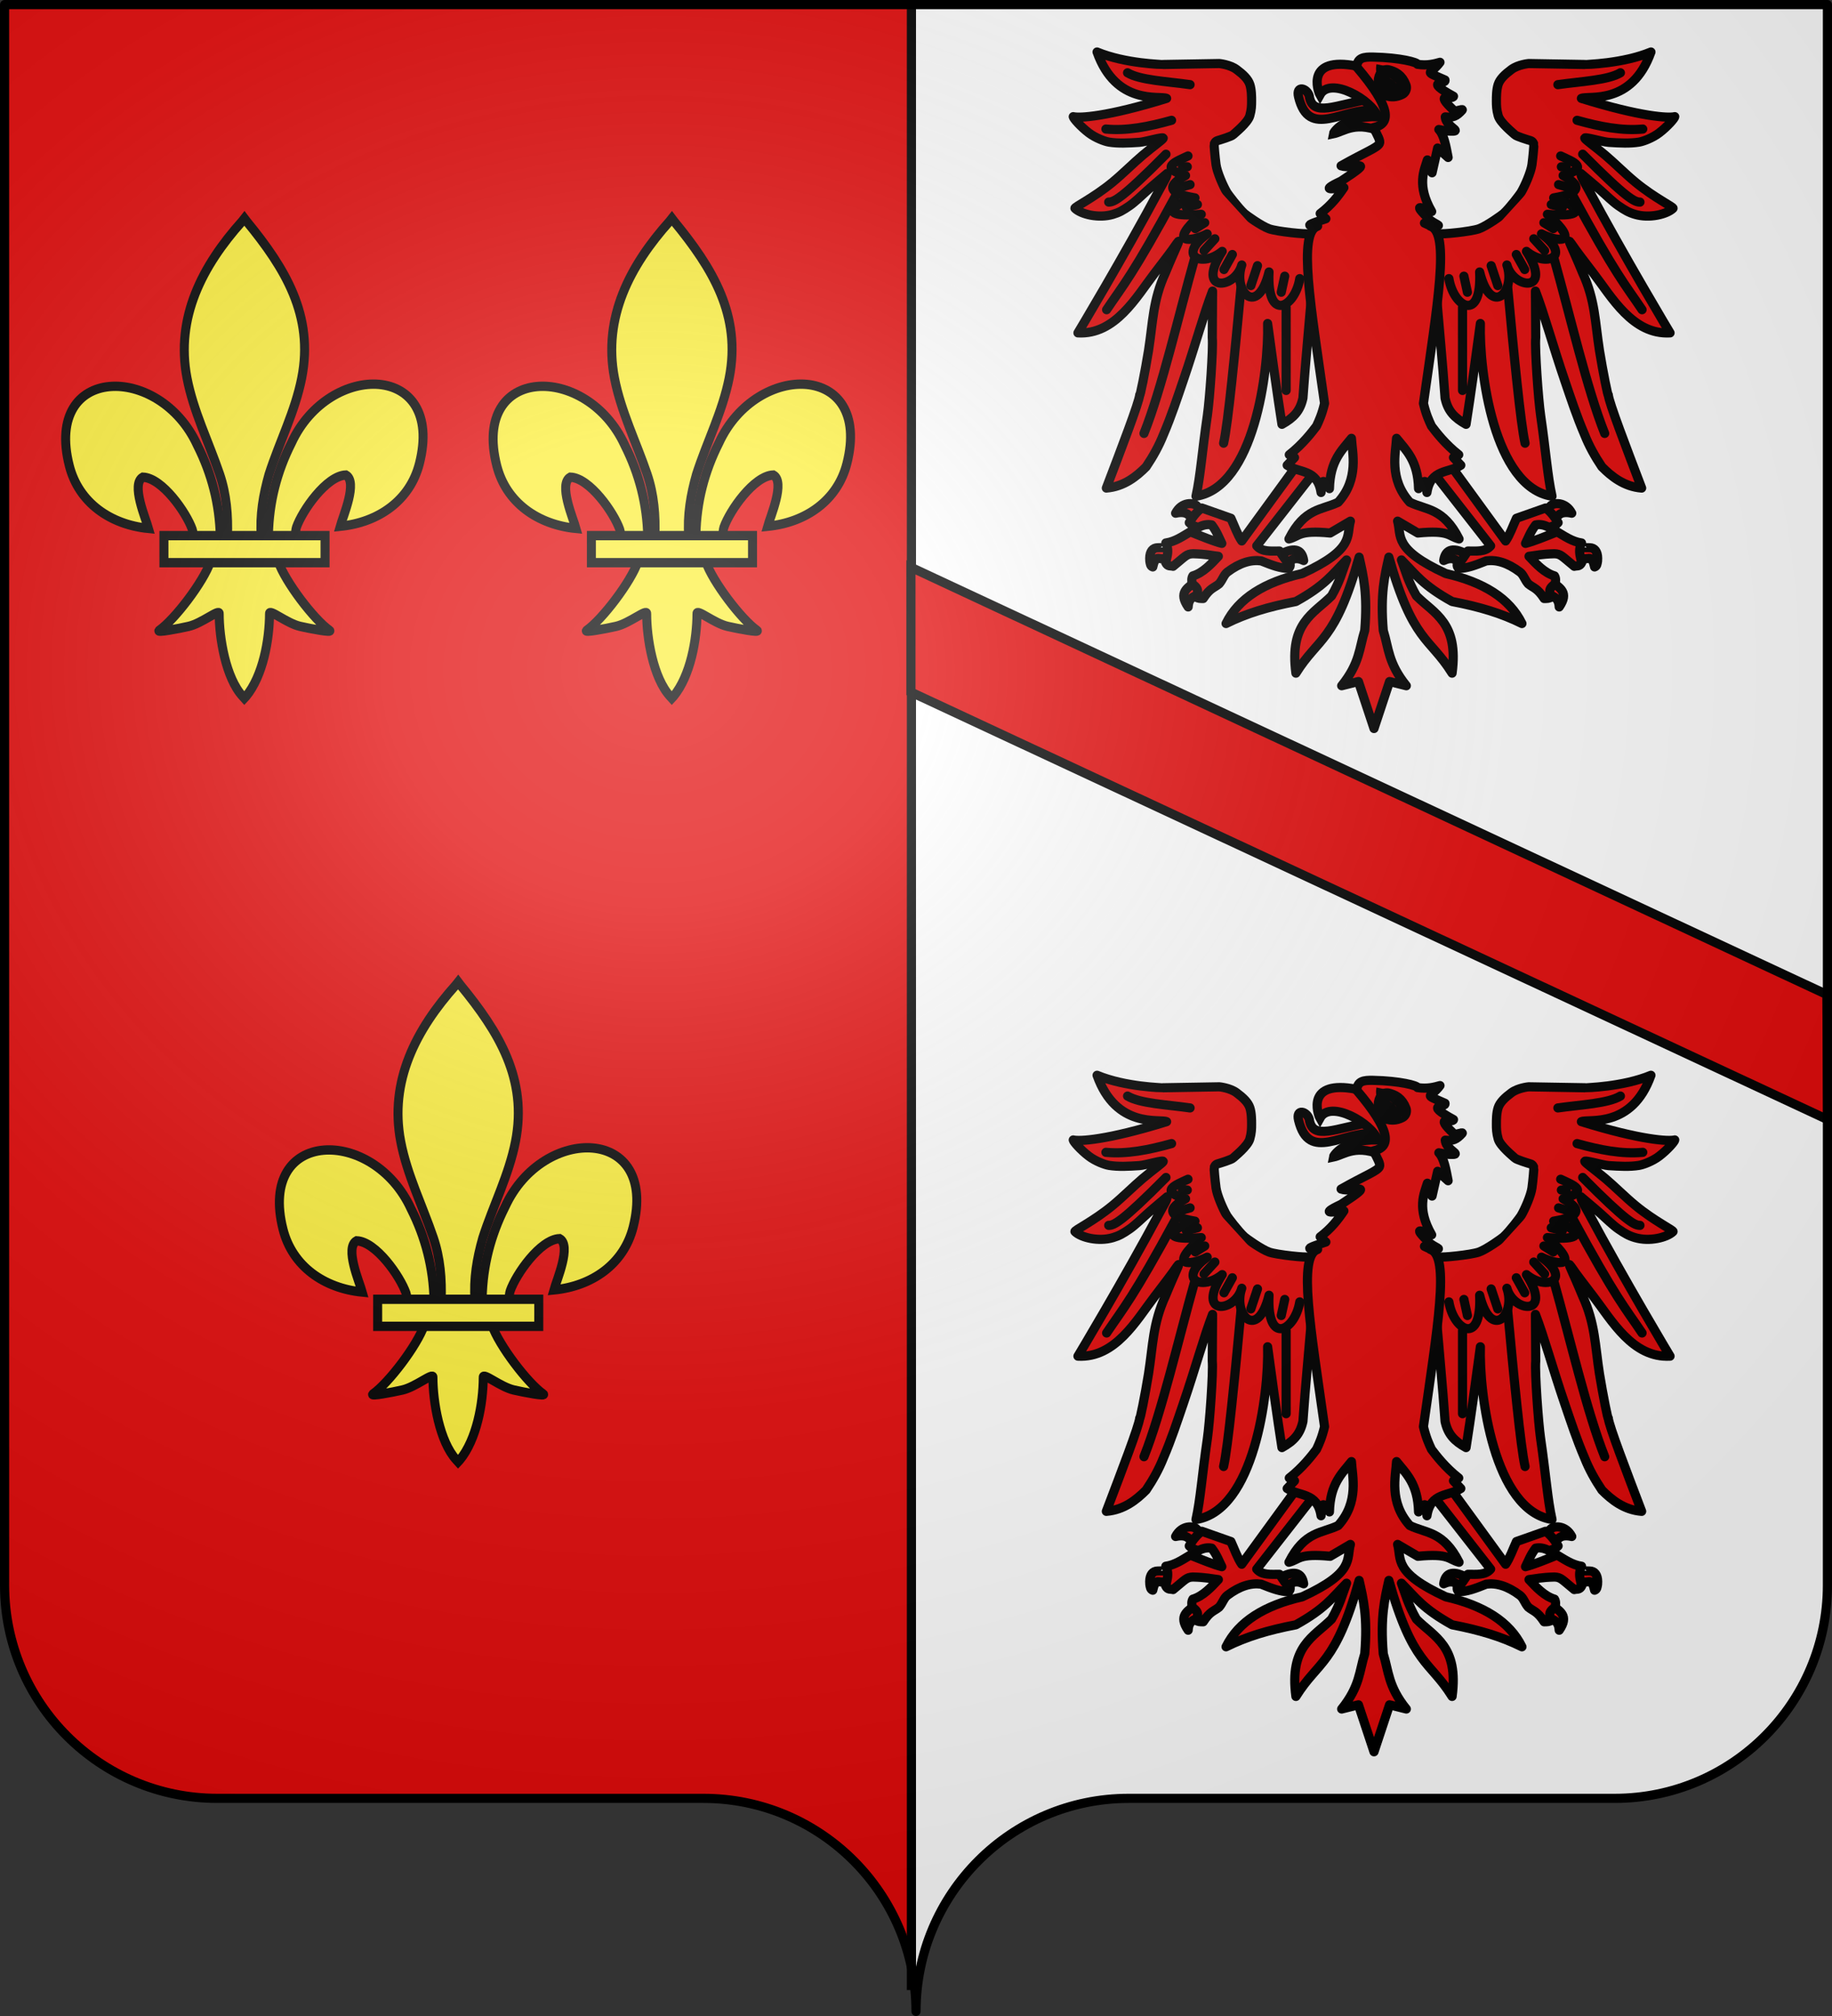
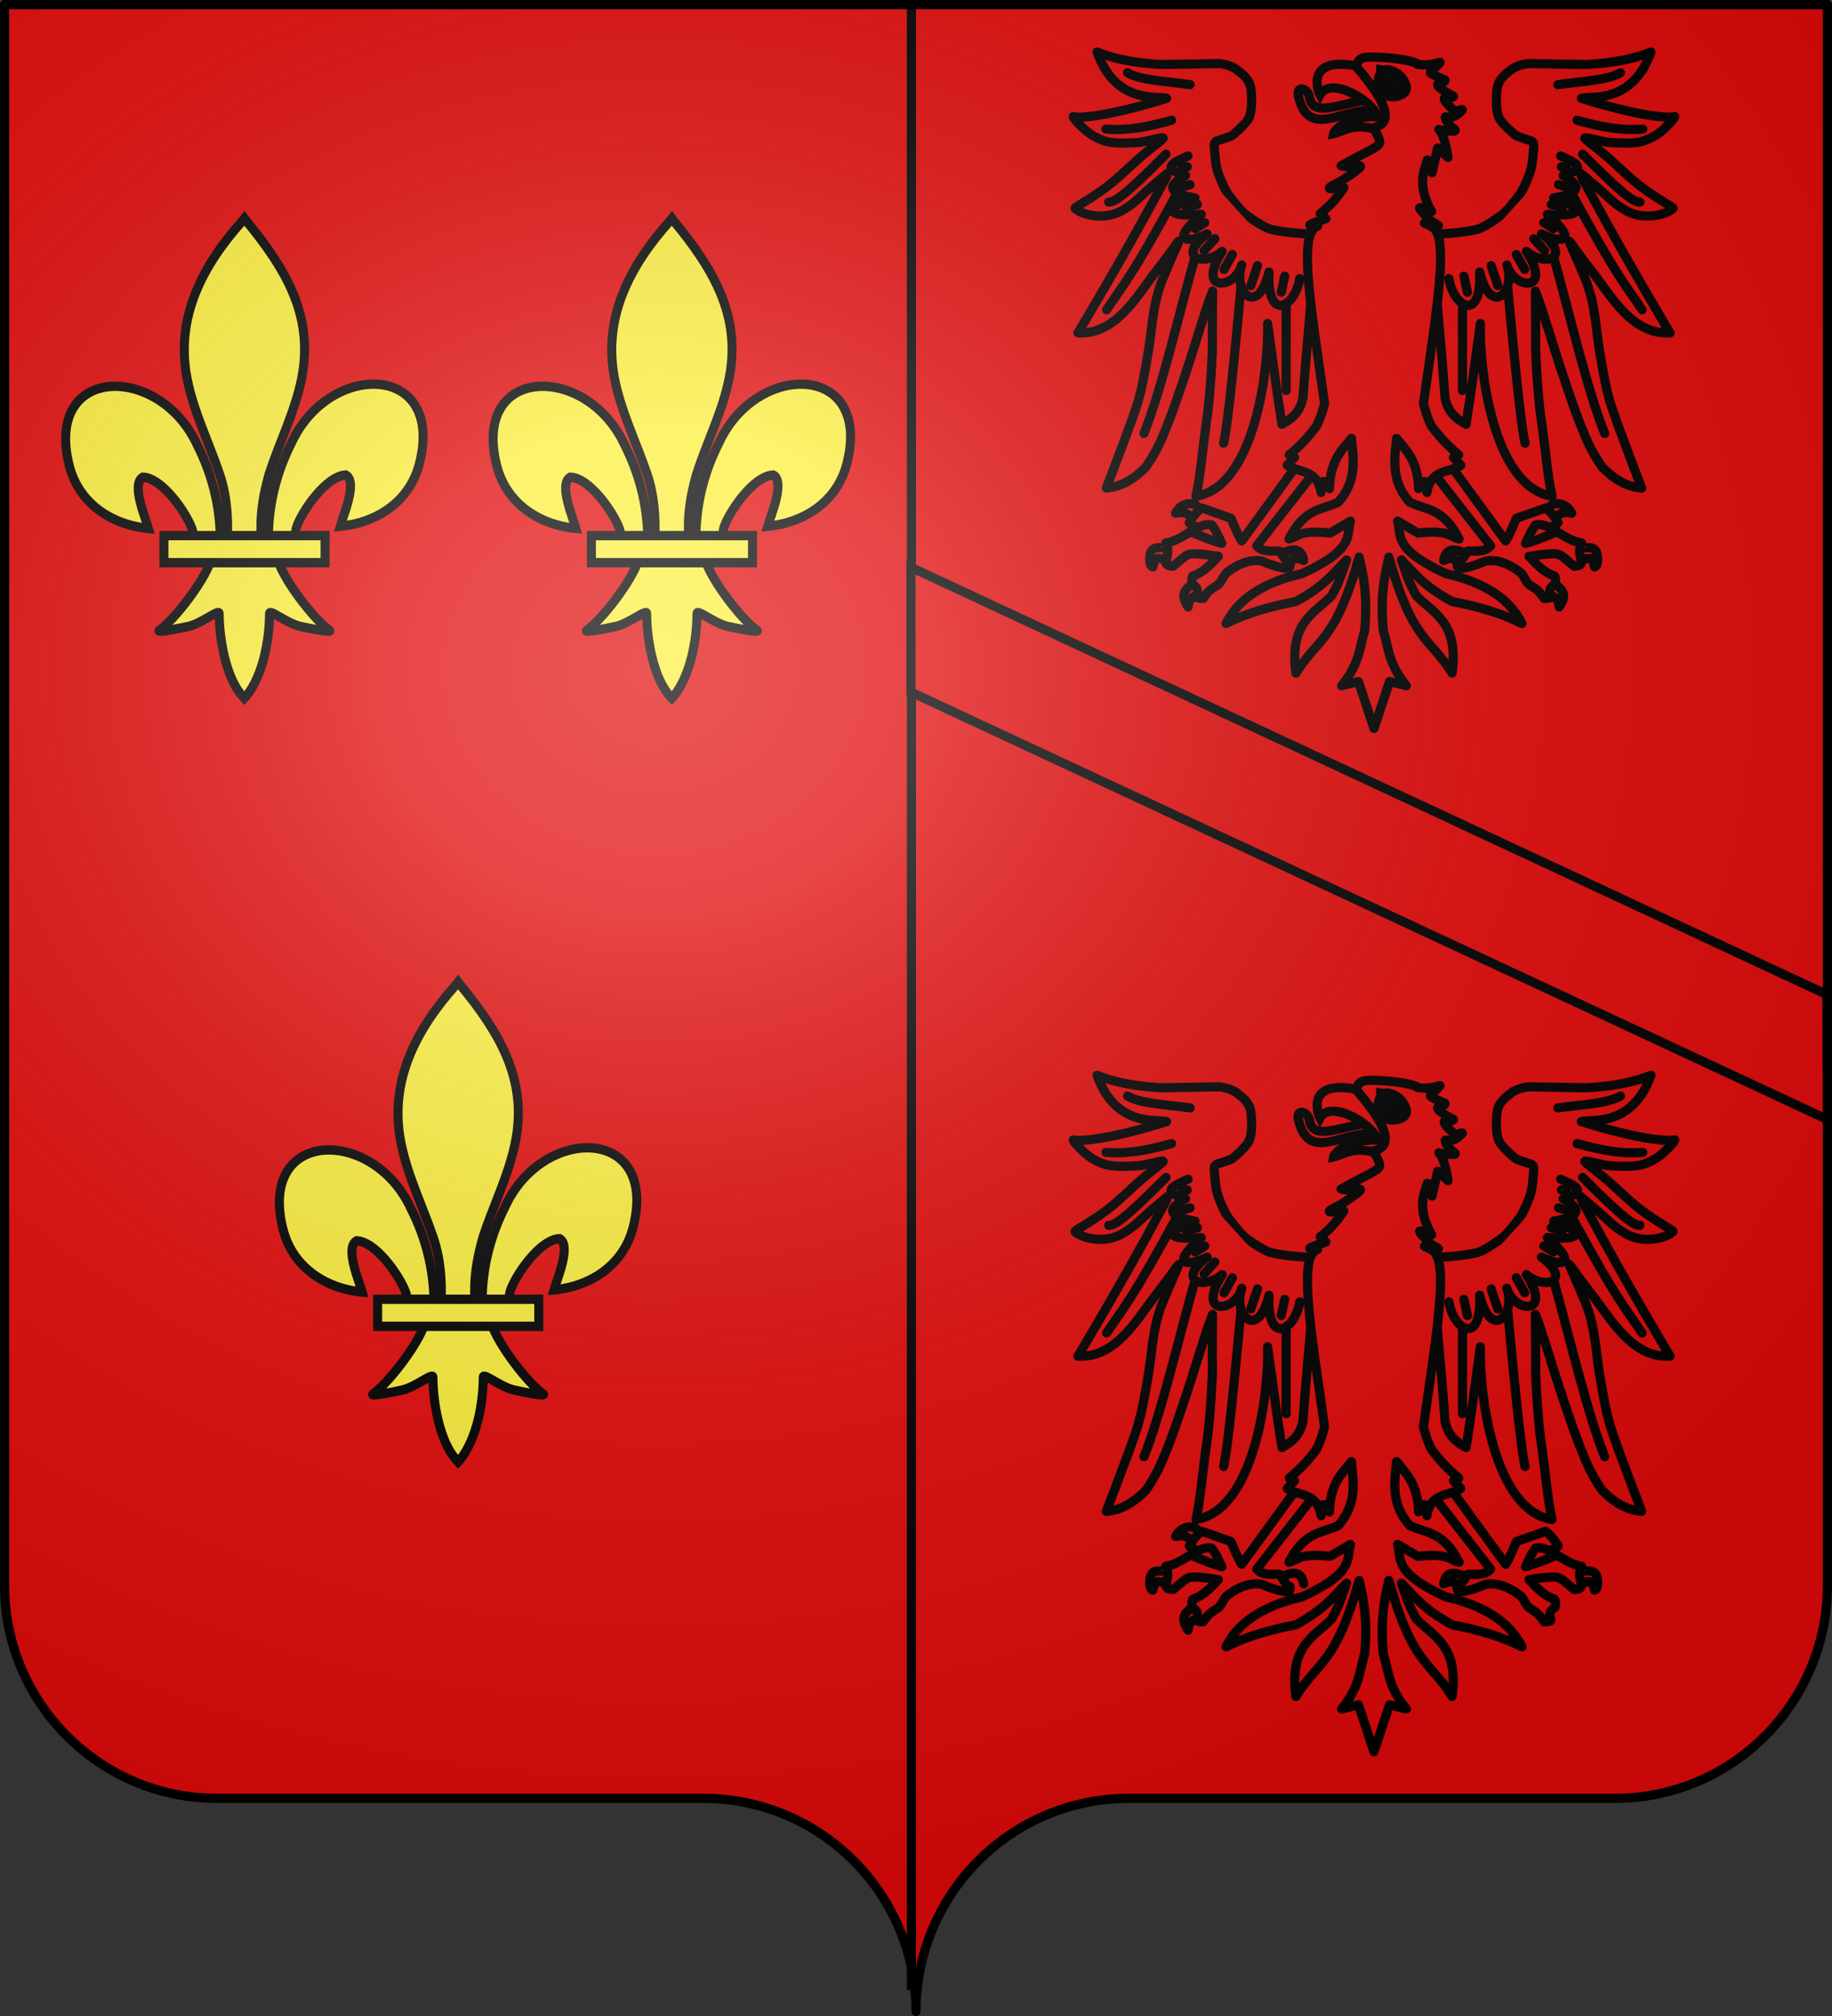
<svg xmlns="http://www.w3.org/2000/svg" xmlns:ns1="http://sodipodi.sourceforge.net/DTD/sodipodi-0.dtd" xmlns:ns2="http://www.inkscape.org/namespaces/inkscape" xmlns:xlink="http://www.w3.org/1999/xlink" height="660" width="600" version="1.0" id="svg2" ns1:version="0.32" ns2:version="0.45" ns1:docname="Blason Île-de-Ré (Charente-Maritime).svg" ns1:docbase="C:\Documents and Settings\Henry SALOME\Mes documents\Mes images\Blasons\SVG\En cours" ns2:output_extension="org.inkscape.output.svg.inkscape" ns1:modified="true">
  <rect width="100%" height="100%" fill="#333333" stroke="none" />
  <ns1:namedview ns2:window-height="742" ns2:window-width="1024" ns2:pageshadow="2" ns2:pageopacity="0.0" guidetolerance="10.0" gridtolerance="10.0" objecttolerance="10.0" borderopacity="1.0" bordercolor="#666666" pagecolor="#ffffff" id="base" showgrid="true" height="660px" ns2:zoom="0.82727273" ns2:cx="300" ns2:cy="330" ns2:window-x="0" ns2:window-y="0" ns2:current-layer="layer2" />
  <desc id="desc4">Flag of Canton of Valais (Wallis)</desc>
  <defs id="defs6">
    <linearGradient id="linearGradient2893">
      <stop style="stop-color:white;stop-opacity:0.314;" offset="0" id="stop2895" />
      <stop id="stop2897" offset="0.19" style="stop-color:white;stop-opacity:0.251;" />
      <stop style="stop-color:#6b6b6b;stop-opacity:0.125;" offset="0.6" id="stop2901" />
      <stop style="stop-color:black;stop-opacity:0.125;" offset="1" id="stop2899" />
    </linearGradient>
    <radialGradient ns2:collect="always" xlink:href="#linearGradient2893" id="radialGradient11919" gradientUnits="userSpaceOnUse" gradientTransform="matrix(1.551,0,0,1.35,-227.894,-51.264)" cx="285.186" cy="200.448" fx="285.186" fy="200.448" r="300" />
    <clipPath clipPathUnits="userSpaceOnUse" id="clipPath3330">
      <path id="path3332" style="fill:none;fill-opacity:1;fill-rule:nonzero;stroke:#000000;stroke-width:3;stroke-linecap:round;stroke-linejoin:round;stroke-miterlimit:4;stroke-dasharray:none;stroke-dashoffset:0;stroke-opacity:1" d="M 300,658.5 C 300,619.996 331.203,588.746 369.65,588.746 C 408.097,588.746 490.403,588.746 528.85,588.746 C 567.297,588.746 598.5,557.497 598.5,518.993 L 598.5,1.5 L 298.42,1.5 L 300,658.5 z " ns1:nodetypes="csscccc" />
    </clipPath>
  </defs>
  <g ns2:groupmode="layer" id="layer1" ns2:label="Fond écu" style="display:inline" ns1:insensitive="true">
    <g id="g3207">
      <path ns1:nodetypes="cssccccssc" d="M 300,658.499 C 300,619.995 331.203,588.746 369.65,588.746 C 408.097,588.746 490.403,588.746 528.85,588.746 C 567.297,588.746 598.5,557.496 598.5,518.992 L 598.5,1.5 L 1.5,1.5 L 1.5,518.992 C 1.5,557.496 32.703,588.746 71.15,588.746 C 109.597,588.746 191.903,588.746 230.35,588.746 C 268.797,588.746 300,619.995 300,658.499 z " style="fill:#e20909;fill-opacity:1;fill-rule:nonzero;stroke:none;stroke-width:5;stroke-linecap:round;stroke-linejoin:round;stroke-miterlimit:4;stroke-dashoffset:0;stroke-opacity:1" id="path2014" />
-       <path ns1:nodetypes="csscccc" d="M 300,658.5 C 300,619.996 331.203,588.746 369.65,588.746 C 408.097,588.746 490.403,588.746 528.85,588.746 C 567.297,588.746 598.5,557.497 598.5,518.993 L 598.5,1.5 L 299.743,1.5 L 300,658.5 z " style="fill:#ffffff;fill-opacity:1;fill-rule:evenodd;stroke:none;stroke-width:3;stroke-linecap:butt;stroke-linejoin:miter;stroke-miterlimit:4;stroke-dasharray:none;stroke-opacity:1" id="path2229" />
    </g>
  </g>
  <g ns2:groupmode="layer" id="layer2" ns2:label="Meubles" style="display:inline" ns1:insensitive="true">
    <path style="fill:none;fill-rule:evenodd;stroke:#000000;stroke-width:3;stroke-linecap:butt;stroke-linejoin:miter;stroke-miterlimit:4;stroke-dasharray:none;stroke-opacity:1" d="M 298.5,1.5 L 298.5,651.5" id="path3315" ns1:nodetypes="cc" />
    <g id="g3929">
      <g id="g3338">
        <g id="g9474" transform="matrix(0.166,0,0,0.172,21.002,70.984)" style="fill:#fcef3c;stroke:#000000;stroke-width:17.763;stroke-miterlimit:4;stroke-dasharray:none;stroke-opacity:1;display:inline">
          <g id="g20273" style="fill:#fcef3c;stroke:#000000;stroke-width:17.763;stroke-miterlimit:4;stroke-dasharray:none;stroke-opacity:1">
            <path d="M 403.115,604.699 C 404.54,542.743 419.866,485.16 448.405,430.591 C 523.119,273.405 751.325,277.159 701.02,469.402 C 682.483,540.241 619.511,581.876 544.701,589.017 C 550.101,570.352 579.801,504.365 555.825,491.455 C 517.487,492.904 469.881,559.161 458.433,590.756 C 456.78,595.292 457.242,600.534 455.397,604.996" style="fill:#fcef3c;fill-opacity:1;fill-rule:evenodd;stroke:#000000;stroke-width:17.763;stroke-linecap:butt;stroke-linejoin:miter;stroke-miterlimit:4;stroke-dasharray:none;stroke-opacity:1;display:inline" id="path1876" ns1:nodetypes="ccscscc" />
            <path d="M 308.077,608.795 C 306.652,546.839 291.326,489.256 262.787,434.687 C 188.073,277.501 -40.133,281.255 10.172,473.498 C 28.709,544.337 91.681,585.972 166.491,593.113 C 161.091,574.448 131.39,508.461 155.366,495.551 C 193.704,497 241.311,563.257 252.759,594.852 C 254.412,599.388 253.95,604.63 255.795,609.092" style="fill:#fcef3c;fill-opacity:1;fill-rule:evenodd;stroke:#000000;stroke-width:17.763;stroke-linecap:butt;stroke-linejoin:miter;stroke-miterlimit:4;stroke-dasharray:none;stroke-opacity:1" id="path1902" ns1:nodetypes="ccscscc" />
            <path d="M 351.18,8.543 C 272.465,93.393 219.615,191.505 242.398,306.575 C 254.968,370.058 285.44,428.854 306.93,490.012 C 320.366,528.382 323.802,568.464 322.211,608.793 L 388.992,608.793 C 385.796,568.167 392.799,528.795 404.273,490.012 C 424.748,428.474 455.899,370.106 468.805,306.575 C 492.933,187.795 436.298,98.215 360.367,8.918 L 355.727,3 L 351.18,8.543 z " style="fill:#fcef3c;fill-opacity:1;fill-rule:nonzero;stroke:#000000;stroke-width:17.763;stroke-linecap:butt;stroke-linejoin:miter;stroke-miterlimit:4;stroke-dasharray:none;stroke-opacity:1" id="path3734" ns1:nodetypes="csccccsccc" />
            <path d="M 288.898,655.825 C 274.937,694.955 218.01,766.617 187.773,787.043 C 179.931,792.341 225.26,783.992 245.555,779.543 C 272.174,773.709 306.772,745.346 305.961,755.356 C 305.885,801.194 318.772,877.68 352.367,912.825 L 355.549,916.212 L 358.836,912.825 C 392.414,873.654 405.074,804.783 405.242,755.356 C 404.431,745.346 439.029,773.709 465.648,779.543 C 485.943,783.992 531.272,792.341 523.43,787.043 C 493.193,766.617 436.298,694.955 422.336,655.825 L 288.898,655.825 z " style="fill:#fcef3c;fill-opacity:1;fill-rule:evenodd;stroke:#000000;stroke-width:17.763;stroke-linecap:butt;stroke-linejoin:miter;stroke-miterlimit:4;stroke-dasharray:none;stroke-opacity:1" id="path6395" ns1:nodetypes="cssscccssscc" />
            <rect width="317.888" height="51.503" x="196.906" y="606.803" style="fill:#fcef3c;fill-opacity:1;stroke:#000000;stroke-width:17.763;stroke-miterlimit:4;stroke-dasharray:none;stroke-opacity:1" id="rect4623" />
          </g>
        </g>
        <g id="g3254" transform="matrix(0.166,0,0,0.172,161.002,70.984)" style="fill:#fcef3c;stroke:#000000;stroke-width:17.763;stroke-miterlimit:4;stroke-dasharray:none;stroke-opacity:1;display:inline">
          <g id="g3256" style="fill:#fcef3c;stroke:#000000;stroke-width:17.763;stroke-miterlimit:4;stroke-dasharray:none;stroke-opacity:1">
            <path d="M 403.115,604.699 C 404.54,542.743 419.866,485.16 448.405,430.591 C 523.119,273.405 751.325,277.159 701.02,469.402 C 682.483,540.241 619.511,581.876 544.701,589.017 C 550.101,570.352 579.801,504.365 555.825,491.455 C 517.487,492.904 469.881,559.161 458.433,590.756 C 456.78,595.292 457.242,600.534 455.397,604.996" style="fill:#fcef3c;fill-opacity:1;fill-rule:evenodd;stroke:#000000;stroke-width:17.763;stroke-linecap:butt;stroke-linejoin:miter;stroke-miterlimit:4;stroke-dasharray:none;stroke-opacity:1;display:inline" id="path3258" ns1:nodetypes="ccscscc" />
            <path d="M 308.077,608.795 C 306.652,546.839 291.326,489.256 262.787,434.687 C 188.073,277.501 -40.133,281.255 10.172,473.498 C 28.709,544.337 91.681,585.972 166.491,593.113 C 161.091,574.448 131.39,508.461 155.366,495.551 C 193.704,497 241.311,563.257 252.759,594.852 C 254.412,599.388 253.95,604.63 255.795,609.092" style="fill:#fcef3c;fill-opacity:1;fill-rule:evenodd;stroke:#000000;stroke-width:17.763;stroke-linecap:butt;stroke-linejoin:miter;stroke-miterlimit:4;stroke-dasharray:none;stroke-opacity:1" id="path3260" ns1:nodetypes="ccscscc" />
            <path d="M 351.18,8.543 C 272.465,93.393 219.615,191.505 242.398,306.575 C 254.968,370.058 285.44,428.854 306.93,490.012 C 320.366,528.382 323.802,568.464 322.211,608.793 L 388.992,608.793 C 385.796,568.167 392.799,528.795 404.273,490.012 C 424.748,428.474 455.899,370.106 468.805,306.575 C 492.933,187.795 436.298,98.215 360.367,8.918 L 355.727,3 L 351.18,8.543 z " style="fill:#fcef3c;fill-opacity:1;fill-rule:nonzero;stroke:#000000;stroke-width:17.763;stroke-linecap:butt;stroke-linejoin:miter;stroke-miterlimit:4;stroke-dasharray:none;stroke-opacity:1" id="path3262" ns1:nodetypes="csccccsccc" />
            <path d="M 288.898,655.825 C 274.937,694.955 218.01,766.617 187.773,787.043 C 179.931,792.341 225.26,783.992 245.555,779.543 C 272.174,773.709 306.772,745.346 305.961,755.356 C 305.885,801.194 318.772,877.68 352.367,912.825 L 355.549,916.212 L 358.836,912.825 C 392.414,873.654 405.074,804.783 405.242,755.356 C 404.431,745.346 439.029,773.709 465.648,779.543 C 485.943,783.992 531.272,792.341 523.43,787.043 C 493.193,766.617 436.298,694.955 422.336,655.825 L 288.898,655.825 z " style="fill:#fcef3c;fill-opacity:1;fill-rule:evenodd;stroke:#000000;stroke-width:17.763;stroke-linecap:butt;stroke-linejoin:miter;stroke-miterlimit:4;stroke-dasharray:none;stroke-opacity:1" id="path3264" ns1:nodetypes="cssscccssscc" />
            <rect width="317.888" height="51.503" x="196.906" y="606.803" style="fill:#fcef3c;fill-opacity:1;stroke:#000000;stroke-width:17.763;stroke-miterlimit:4;stroke-dasharray:none;stroke-opacity:1" id="rect3266" />
          </g>
        </g>
        <g id="g3298" transform="matrix(0.166,0,0,0.172,91.002,320.984)" style="fill:#fcef3c;stroke:#000000;stroke-width:17.763;stroke-miterlimit:4;stroke-dasharray:none;stroke-opacity:1;display:inline">
          <g id="g3300" style="fill:#fcef3c;stroke:#000000;stroke-width:17.763;stroke-miterlimit:4;stroke-dasharray:none;stroke-opacity:1">
            <path d="M 403.115,604.699 C 404.54,542.743 419.866,485.16 448.405,430.591 C 523.119,273.405 751.325,277.159 701.02,469.402 C 682.483,540.241 619.511,581.876 544.701,589.017 C 550.101,570.352 579.801,504.365 555.825,491.455 C 517.487,492.904 469.881,559.161 458.433,590.756 C 456.78,595.292 457.242,600.534 455.397,604.996" style="fill:#fcef3c;fill-opacity:1;fill-rule:evenodd;stroke:#000000;stroke-width:17.763;stroke-linecap:butt;stroke-linejoin:miter;stroke-miterlimit:4;stroke-dasharray:none;stroke-opacity:1;display:inline" id="path3302" ns1:nodetypes="ccscscc" />
            <path d="M 308.077,608.795 C 306.652,546.839 291.326,489.256 262.787,434.687 C 188.073,277.501 -40.133,281.255 10.172,473.498 C 28.709,544.337 91.681,585.972 166.491,593.113 C 161.091,574.448 131.39,508.461 155.366,495.551 C 193.704,497 241.311,563.257 252.759,594.852 C 254.412,599.388 253.95,604.63 255.795,609.092" style="fill:#fcef3c;fill-opacity:1;fill-rule:evenodd;stroke:#000000;stroke-width:17.763;stroke-linecap:butt;stroke-linejoin:miter;stroke-miterlimit:4;stroke-dasharray:none;stroke-opacity:1" id="path3304" ns1:nodetypes="ccscscc" />
            <path d="M 351.18,8.543 C 272.465,93.393 219.615,191.505 242.398,306.575 C 254.968,370.058 285.44,428.854 306.93,490.012 C 320.366,528.382 323.802,568.464 322.211,608.793 L 388.992,608.793 C 385.796,568.167 392.799,528.795 404.273,490.012 C 424.748,428.474 455.899,370.106 468.805,306.575 C 492.933,187.795 436.298,98.215 360.367,8.918 L 355.727,3 L 351.18,8.543 z " style="fill:#fcef3c;fill-opacity:1;fill-rule:nonzero;stroke:#000000;stroke-width:17.763;stroke-linecap:butt;stroke-linejoin:miter;stroke-miterlimit:4;stroke-dasharray:none;stroke-opacity:1" id="path3306" ns1:nodetypes="csccccsccc" />
            <path d="M 288.898,655.825 C 274.937,694.955 218.01,766.617 187.773,787.043 C 179.931,792.341 225.26,783.992 245.555,779.543 C 272.174,773.709 306.772,745.346 305.961,755.356 C 305.885,801.194 318.772,877.68 352.367,912.825 L 355.549,916.212 L 358.836,912.825 C 392.414,873.654 405.074,804.783 405.242,755.356 C 404.431,745.346 439.029,773.709 465.648,779.543 C 485.943,783.992 531.272,792.341 523.43,787.043 C 493.193,766.617 436.298,694.955 422.336,655.825 L 288.898,655.825 z " style="fill:#fcef3c;fill-opacity:1;fill-rule:evenodd;stroke:#000000;stroke-width:17.763;stroke-linecap:butt;stroke-linejoin:miter;stroke-miterlimit:4;stroke-dasharray:none;stroke-opacity:1" id="path3308" ns1:nodetypes="cssscccssscc" />
            <rect width="317.888" height="51.503" x="196.906" y="606.803" style="fill:#fcef3c;fill-opacity:1;stroke:#000000;stroke-width:17.763;stroke-miterlimit:4;stroke-dasharray:none;stroke-opacity:1" id="rect3310" />
          </g>
        </g>
      </g>
      <path transform="matrix(0.996,-8.7155761e-2,8.7155761e-2,0.996,-24.086,24.929)" clip-path="url(#clipPath3330)" ns1:nodetypes="ccccc" id="rect3312" d="M 307.239,188.328 L 593.941,353.856 L 590.655,394.688 L 303.678,229.034 L 307.239,188.328 z " style="fill:#e20909;fill-opacity:1;stroke:#000000;stroke-width:3;stroke-miterlimit:4;stroke-opacity:1" />
      <g id="g3809">
        <g id="g3631">
          <path d="M 430.206,77.511 L 428.669,76.459 C 427.941,76.823 418.234,75.812 415.686,74.922 C 413.138,74.032 408.068,70.378 407.557,69.907 C 405.503,68.015 402.172,63.575 401.85,63.03 C 400.566,60.862 398.602,56.349 398.264,53.882 C 397.925,51.405 397.581,47.413 397.661,47.211 C 397.742,47.009 397.965,46.273 398.74,46.042 C 399.611,45.781 403.347,44.652 403.869,44.111 C 404.287,43.679 408.65,40.235 409.316,37.907 C 409.888,35.914 409.909,34.514 409.909,33.058 C 409.909,31.602 409.902,29.383 409.336,27.643 C 408.77,25.904 407.159,24.354 404.975,22.736 C 402.791,21.118 399.346,20.802 399.346,20.802 L 380.856,21.115 C 380.837,21.119 368.582,20.884 359.299,17.026 C 365.548,34.666 379.827,31.196 382.076,32.208 C 362.519,38.286 353.408,38.715 351.5,38.195 C 351.53,38.726 353.888,41.438 356.586,43.496 C 358.768,45.161 361.792,46.295 363.229,46.527 C 366.242,47.015 369.557,46.83 373.135,46.601 C 375.136,46.473 381.466,44.515 380.944,45.314 C 380.534,45.941 377.722,47.896 374.281,50.79 C 371.257,53.333 367.754,56.878 364.298,59.72 C 358.118,64.804 351.705,67.861 352.066,68.208 C 354.106,70.172 359.781,71.568 364.492,70.18 C 366.515,69.584 367.774,68.869 369.984,67.341 C 371.692,66.161 374.067,63.863 375.476,62.592 C 378.149,60.179 380.66,58.183 382.238,56.801 C 382.233,57.887 381.397,59.05 380.378,60.927 C 367.597,84.792 353.037,108.98 353.037,108.98 C 365.275,109.655 372.189,97.209 378.074,89.538 C 385.565,79.773 383.854,81.817 385.474,79.614 C 387.093,77.412 385.087,81.004 381.672,89.322 C 377.535,98.348 377.641,105.263 376.154,114.767 C 375.007,121.859 373.304,130.269 373.259,129.286 C 373.099,131.653 367.227,146.933 362.339,159.784 C 368.114,159.319 372.258,155.964 375.362,152.827 C 377.668,149.412 379.582,145.941 381.025,142.31 C 383.654,136.186 385.559,130.323 387.476,124.722 C 391.491,112.99 394.295,102.634 397.122,95.309 L 397.032,110.541 C 397.373,114.18 396.176,130.842 395.435,135.941 C 393.633,148.341 393.198,155.702 391.702,162.454 C 410.708,159.497 415.599,121.529 415.16,105.906 C 416.724,117.591 418.288,128.939 419.852,138.913 C 423.65,136.792 425.795,134.611 426.727,130.337 C 427.563,118.521 428.561,108.36 429.397,98.383 L 437.243,83.174 L 430.206,77.511 z " style="color:#000000;fill:#e20909;fill-opacity:1;fill-rule:nonzero;stroke:#000000;stroke-width:3;stroke-linecap:butt;stroke-linejoin:round;marker:none;marker-start:none;marker-mid:none;marker-end:none;stroke-miterlimit:4;stroke-dasharray:none;stroke-dashoffset:0;stroke-opacity:1;visibility:visible;display:inline;overflow:visible" id="path14351" />
          <g transform="matrix(0.16,0,0,0.16,392.739,41.067)" id="g14357" style="fill:#e20909;fill-opacity:1;stroke:#000000;stroke-width:18.731;stroke-linecap:round;stroke-linejoin:round;stroke-miterlimit:4;stroke-dasharray:none;stroke-opacity:1">
            <g id="g12549" style="fill:#e20909;fill-opacity:1;stroke:#000000;stroke-width:18.731;stroke-linecap:round;stroke-linejoin:round;stroke-miterlimit:4;stroke-dasharray:none;stroke-opacity:1">
              <g id="g12543" style="fill:#e20909;fill-opacity:1;stroke:#000000;stroke-width:18.731;stroke-linecap:round;stroke-linejoin:round;stroke-miterlimit:4;stroke-dasharray:none;stroke-opacity:1">
                <path id="path6333" style="opacity:1;color:#000000;fill:#e20909;fill-opacity:1;fill-rule:nonzero;stroke:#000000;stroke-width:18.731;stroke-linecap:round;stroke-linejoin:round;marker:none;marker-start:none;marker-mid:none;marker-end:none;stroke-miterlimit:4;stroke-dasharray:none;stroke-dashoffset:0;stroke-opacity:1;visibility:visible;display:inline;overflow:visible" d="M -54.394,887.559 C -54.3,886.984 -53.496,863.979 -53.511,864.178 C -53.525,864.377 -83.426,863.387 -88.58,864.488 C -97.384,866.37 -102.415,875.394 -101.015,891.243 C -100.21,896.499 -99.675,902.025 -94.954,903.365 C -90.172,881.355 -84.363,886.272 -79.29,886.349 C -73.159,886.443 -54.488,888.135 -54.394,887.559 z " />
                <path id="path8112" style="opacity:1;color:#000000;fill:#e20909;fill-opacity:1;fill-rule:nonzero;stroke:#000000;stroke-width:18.731;stroke-linecap:round;stroke-linejoin:round;marker:none;marker-start:none;marker-mid:none;marker-end:none;stroke-miterlimit:4;stroke-dasharray:none;stroke-dashoffset:0;stroke-opacity:1;visibility:visible;display:inline;overflow:visible" d="M 10,792.005 L -5.714,807.719 L -21.786,797.005 C -27.043,791.938 -36.203,790.722 -48.214,793.434 C -35.924,769.584 -10.156,770.846 -3.929,779.505 L 10,792.005 z " />
                <path id="path9884" style="opacity:1;color:#000000;fill:#e20909;fill-opacity:1;fill-rule:nonzero;stroke:#000000;stroke-width:18.731;stroke-linecap:round;stroke-linejoin:round;marker:none;marker-start:none;marker-mid:none;marker-end:none;stroke-miterlimit:4;stroke-dasharray:none;stroke-dashoffset:0;stroke-opacity:1;visibility:visible;display:inline;overflow:visible" d="M 5.714,959.148 C 18.718,955.994 10.534,920.592 -6.786,933.434 C -24.106,946.275 -43.12,955.381 -22.5,985.219 C -21.457,963.665 -7.289,962.302 5.714,959.148 z " />
                <path id="path11656" style="opacity:1;color:#000000;fill:#e20909;fill-opacity:1;fill-rule:nonzero;stroke:#000000;stroke-width:18.731;stroke-linecap:round;stroke-linejoin:round;marker:none;marker-start:none;marker-mid:none;marker-end:none;stroke-miterlimit:4;stroke-dasharray:none;stroke-dashoffset:0;stroke-opacity:1;visibility:visible;display:inline;overflow:visible" d="M 162.857,879.505 C 193.264,862.045 210.188,865.774 213.929,890.219 C 197.768,882.443 187.252,887.208 179.643,898.434" />
              </g>
              <path id="path5446" style="opacity:1;color:#000000;fill:#e20909;fill-opacity:1;fill-rule:nonzero;stroke:#000000;stroke-width:18.731;stroke-linecap:round;stroke-linejoin:round;marker:none;marker-start:none;marker-mid:none;marker-end:none;stroke-miterlimit:4;stroke-dasharray:none;stroke-dashoffset:0;stroke-opacity:1;visibility:visible;display:inline;overflow:visible" d="M 245.714,696.648 L 211.429,679.505 L 87.143,850.219 C 78.675,838.004 72.269,819.602 65,803.791 L 5.418,782.781 C -3.642,789.014 -12.562,799.755 -20.296,812.781 C -14.876,818.583 -8.165,820.511 -1.429,822.362 C 7.619,817.44 16.667,815.551 25.714,817.362 C 36.78,832.062 40.25,842.963 46.429,855.219 C 29.662,850.837 8.944,842.375 -18.24,831.475 C -33.227,840.31 -49.469,851.766 -68.24,854.296 C -66.578,857.609 -65.531,860.846 -64.943,864.025 C -62.988,874.58 -66.091,884.504 -68.571,894.505 C -64.309,903.546 -57.775,900.426 -53.398,902.066 C -27.623,881.024 -26.083,876.868 -12.684,876.352 C 14.237,877.051 23.227,879.742 39.286,881.648 C 24.508,897.584 7.394,915.744 -12.857,921.648 C -15.728,926.326 -15.423,932.063 -14.286,938.076 C 2.933,949.584 -4.951,956.134 -5.296,965.133 C -3.325,967.787 2.336,967.981 8.276,967.99 C 22.299,946.247 30.306,946.563 40.714,938.076 C 48.124,929.715 50.369,919.416 57.894,913.766 C 83.467,894.567 106.19,888.193 126.724,890.934 C 151.453,900.9 165.896,905.965 183.571,906.648 C 184.173,903.088 187.644,904.258 185.801,895.811 C 178.658,894.704 171.515,880.508 164.372,870.811 C 147.167,870.68 128.643,873.189 117.857,860.219 L 245.714,696.648 z " />
            </g>
            <g id="g12557" style="fill:#e20909;fill-opacity:1;stroke:#000000;stroke-width:18.731;stroke-linecap:round;stroke-linejoin:round;stroke-miterlimit:4;stroke-dasharray:none;stroke-opacity:1" transform="matrix(-1,0,0,1,714.467,0)">
              <g id="g12559" style="fill:#e20909;fill-opacity:1;stroke:#000000;stroke-width:18.731;stroke-linecap:round;stroke-linejoin:round;stroke-miterlimit:4;stroke-dasharray:none;stroke-opacity:1">
                <path id="path12561" style="opacity:1;color:#000000;fill:#e20909;fill-opacity:1;fill-rule:nonzero;stroke:#000000;stroke-width:18.731;stroke-linecap:round;stroke-linejoin:round;marker:none;marker-start:none;marker-mid:none;marker-end:none;stroke-miterlimit:4;stroke-dasharray:none;stroke-dashoffset:0;stroke-opacity:1;visibility:visible;display:inline;overflow:visible" d="M -54.394,887.559 C -54.3,886.984 -53.496,863.979 -53.511,864.178 C -53.525,864.377 -83.426,863.387 -88.58,864.488 C -97.384,866.37 -102.415,875.394 -101.015,891.243 C -100.21,896.499 -99.675,902.025 -94.954,903.365 C -90.172,881.355 -84.363,886.272 -79.29,886.349 C -73.159,886.443 -54.488,888.135 -54.394,887.559 z " />
                <path id="path12563" style="opacity:1;color:#000000;fill:#e20909;fill-opacity:1;fill-rule:nonzero;stroke:#000000;stroke-width:18.731;stroke-linecap:round;stroke-linejoin:round;marker:none;marker-start:none;marker-mid:none;marker-end:none;stroke-miterlimit:4;stroke-dasharray:none;stroke-dashoffset:0;stroke-opacity:1;visibility:visible;display:inline;overflow:visible" d="M 10,792.005 L -5.714,807.719 L -21.786,797.005 C -27.043,791.938 -36.203,790.722 -48.214,793.434 C -35.924,769.584 -10.156,770.846 -3.929,779.505 L 10,792.005 z " />
                <path id="path12565" style="opacity:1;color:#000000;fill:#e20909;fill-opacity:1;fill-rule:nonzero;stroke:#000000;stroke-width:18.731;stroke-linecap:round;stroke-linejoin:round;marker:none;marker-start:none;marker-mid:none;marker-end:none;stroke-miterlimit:4;stroke-dasharray:none;stroke-dashoffset:0;stroke-opacity:1;visibility:visible;display:inline;overflow:visible" d="M 5.714,959.148 C 18.718,955.994 10.534,920.592 -6.786,933.434 C -24.106,946.275 -43.12,955.381 -22.5,985.219 C -21.457,963.665 -7.289,962.302 5.714,959.148 z " />
                <path id="path12567" style="opacity:1;color:#000000;fill:#e20909;fill-opacity:1;fill-rule:nonzero;stroke:#000000;stroke-width:18.731;stroke-linecap:round;stroke-linejoin:round;marker:none;marker-start:none;marker-mid:none;marker-end:none;stroke-miterlimit:4;stroke-dasharray:none;stroke-dashoffset:0;stroke-opacity:1;visibility:visible;display:inline;overflow:visible" d="M 162.857,879.505 C 193.264,862.045 210.188,865.774 213.929,890.219 C 197.768,882.443 187.252,887.208 179.643,898.434" />
              </g>
              <path id="path12569" style="opacity:1;color:#000000;fill:#e20909;fill-opacity:1;fill-rule:nonzero;stroke:#000000;stroke-width:18.731;stroke-linecap:round;stroke-linejoin:round;marker:none;marker-start:none;marker-mid:none;marker-end:none;stroke-miterlimit:4;stroke-dasharray:none;stroke-dashoffset:0;stroke-opacity:1;visibility:visible;display:inline;overflow:visible" d="M 245.714,696.648 L 211.429,679.505 L 87.143,850.219 C 78.675,838.004 72.269,819.602 65,803.791 L 5.418,782.781 C -3.642,789.014 -12.562,799.755 -20.296,812.781 C -14.876,818.583 -8.165,820.511 -1.429,822.362 C 7.619,817.44 16.667,815.551 25.714,817.362 C 36.78,832.062 40.25,842.963 46.429,855.219 C 29.662,850.837 8.944,842.375 -18.24,831.475 C -33.227,840.31 -49.469,851.766 -68.24,854.296 C -66.578,857.609 -65.531,860.846 -64.943,864.025 C -62.988,874.58 -66.091,884.504 -68.571,894.505 C -64.309,903.546 -57.775,900.426 -53.398,902.066 C -27.623,881.024 -26.083,876.868 -12.684,876.352 C 14.237,877.051 23.227,879.742 39.286,881.648 C 24.508,897.584 7.394,915.744 -12.857,921.648 C -15.728,926.326 -15.423,932.063 -14.286,938.076 C 2.933,949.584 -4.951,956.134 -5.296,965.133 C -3.325,967.787 2.336,967.981 8.276,967.99 C 22.299,946.247 30.306,946.563 40.714,938.076 C 48.124,929.715 50.369,919.416 57.894,913.766 C 83.467,894.567 106.19,888.193 126.724,890.934 C 151.453,900.9 165.896,905.965 183.571,906.648 C 184.173,903.088 187.644,904.258 185.801,895.811 C 178.658,894.704 171.515,880.508 164.372,870.811 C 147.167,870.68 128.643,873.189 117.857,860.219 L 245.714,696.648 z " />
            </g>
          </g>
          <path d="M 469.794,77.511 L 471.331,76.459 C 472.059,76.823 481.766,75.812 484.314,74.922 C 486.862,74.032 491.932,70.378 492.443,69.907 C 494.497,68.015 497.828,63.575 498.15,63.03 C 499.434,60.862 501.398,56.349 501.736,53.882 C 502.075,51.405 502.419,47.413 502.339,47.211 C 502.258,47.009 502.035,46.273 501.26,46.042 C 500.389,45.781 496.653,44.652 496.131,44.111 C 495.713,43.679 491.35,40.235 490.684,37.907 C 490.112,35.914 490.091,34.514 490.091,33.058 C 490.091,31.602 490.098,29.383 490.664,27.643 C 491.23,25.904 492.841,24.354 495.025,22.736 C 497.209,21.118 500.654,20.802 500.654,20.802 L 519.144,21.115 C 519.163,21.119 531.418,20.884 540.701,17.026 C 534.452,34.666 520.173,31.196 517.924,32.208 C 537.481,38.286 546.592,38.715 548.5,38.195 C 548.47,38.726 546.112,41.438 543.414,43.496 C 541.232,45.161 538.208,46.295 536.771,46.527 C 533.758,47.015 530.443,46.83 526.865,46.601 C 524.864,46.473 518.534,44.515 519.056,45.314 C 519.466,45.941 522.278,47.896 525.719,50.79 C 528.743,53.333 532.246,56.878 535.702,59.72 C 541.882,64.804 548.294,67.861 547.934,68.208 C 545.894,70.172 540.219,71.568 535.508,70.18 C 533.485,69.584 532.226,68.869 530.016,67.341 C 528.308,66.161 525.933,63.863 524.524,62.592 C 521.851,60.179 519.34,58.183 517.762,56.801 C 517.767,57.887 518.603,59.05 519.622,60.927 C 532.403,84.792 546.963,108.98 546.963,108.98 C 534.725,109.655 527.811,97.209 521.926,89.538 C 514.435,79.773 516.146,81.817 514.526,79.614 C 512.907,77.412 514.913,81.004 518.328,89.322 C 522.465,98.348 522.359,105.263 523.846,114.767 C 524.993,121.859 526.696,130.269 526.741,129.286 C 526.901,131.653 532.773,146.933 537.661,159.784 C 531.886,159.319 527.742,155.964 524.638,152.827 C 522.332,149.412 520.418,145.941 518.975,142.31 C 516.346,136.186 514.441,130.323 512.524,124.722 C 508.509,112.99 505.705,102.634 502.878,95.309 L 502.968,110.541 C 502.627,114.18 503.824,130.842 504.565,135.941 C 506.367,148.341 506.802,155.702 508.298,162.454 C 489.292,159.497 484.401,121.529 484.84,105.906 C 483.276,117.591 481.712,128.939 480.148,138.913 C 476.35,136.792 474.205,134.611 473.273,130.337 C 472.437,118.521 471.439,108.36 470.603,98.383 L 462.757,83.174 L 469.794,77.511 z " style="color:#000000;fill:#e20909;fill-opacity:1;fill-rule:nonzero;stroke:#000000;stroke-width:3;stroke-linecap:butt;stroke-linejoin:round;marker:none;marker-start:none;marker-mid:none;marker-end:none;stroke-miterlimit:4;stroke-dasharray:none;stroke-dashoffset:0;stroke-opacity:1;visibility:visible;display:inline;overflow:visible" id="path14349" />
          <path d="M 362.196,42.247 C 369.008,42.898 376.284,41.462 383.702,39.386" style="color:#000000;fill:#e20909;fill-opacity:1;fill-rule:nonzero;stroke:#000000;stroke-width:3;stroke-linecap:round;stroke-linejoin:round;marker:none;marker-start:none;marker-mid:none;marker-end:none;stroke-miterlimit:4;stroke-dasharray:none;stroke-dashoffset:0;stroke-opacity:1;visibility:visible;display:inline;overflow:visible" id="path23256" />
          <path d="M 381.872,50.484 C 367.32,65.165 364.78,66.158 363.111,66.158" style="color:#000000;fill:#e20909;fill-opacity:1;fill-rule:nonzero;stroke:#000000;stroke-width:3;stroke-linecap:round;stroke-linejoin:round;marker:none;marker-start:none;marker-mid:none;marker-end:none;stroke-miterlimit:4;stroke-dasharray:none;stroke-dashoffset:0;stroke-opacity:1;visibility:visible;display:inline;overflow:visible" id="path23258" />
          <path d="M 362.425,101.395 C 367.92,93.209 370.888,90.244 385.304,63.641" style="color:#000000;fill:#e20909;fill-opacity:1;fill-rule:nonzero;stroke:#000000;stroke-width:3;stroke-linecap:round;stroke-linejoin:round;marker:none;marker-start:none;marker-mid:none;marker-end:none;stroke-miterlimit:4;stroke-dasharray:none;stroke-dashoffset:0;stroke-opacity:1;visibility:visible;display:inline;overflow:visible" id="path23260" />
          <path d="M 374.665,141.895 C 380.481,127.291 385.821,103.959 391.367,84.211" style="color:#000000;fill:#e20909;fill-opacity:1;fill-rule:nonzero;stroke:#000000;stroke-width:3;stroke-linecap:round;stroke-linejoin:round;marker:none;marker-start:none;marker-mid:none;marker-end:none;stroke-miterlimit:4;stroke-dasharray:none;stroke-dashoffset:0;stroke-opacity:1;visibility:visible;display:inline;overflow:visible" id="path23262" />
          <path d="M 400.747,145.098 C 402.245,138.388 404.378,116.122 406.467,93.752" style="color:#000000;fill:#e20909;fill-opacity:1;fill-rule:nonzero;stroke:#000000;stroke-width:3;stroke-linecap:round;stroke-linejoin:round;marker:none;marker-start:none;marker-mid:none;marker-end:none;stroke-miterlimit:4;stroke-dasharray:none;stroke-dashoffset:0;stroke-opacity:1;visibility:visible;display:inline;overflow:visible" id="path23264" />
          <path d="M 421.224,127.823 L 421.224,100.594" style="color:#000000;fill:#e20909;fill-opacity:1;fill-rule:nonzero;stroke:#000000;stroke-width:3;stroke-linecap:round;stroke-linejoin:round;marker:none;marker-start:none;marker-mid:none;marker-end:none;stroke-miterlimit:4;stroke-dasharray:none;stroke-dashoffset:0;stroke-opacity:1;visibility:visible;display:inline;overflow:visible" id="path23266" />
          <path d="M 389.079,51.056 C 384.935,53.015 379.463,54.914 388.278,57.463 C 382.506,60.584 381.922,63.186 391.367,64.785 C 389.813,64.472 374.833,71.636 393.426,70.162 C 382.034,80.224 390.226,79.204 395.371,76.569 C 385.427,83.877 393.605,87.759 400.29,82.289 C 391.515,95.975 404.465,94.738 406.696,86.751 C 403.669,95.459 411.866,104.129 415.619,89.039 C 414.838,105.653 424.086,100.825 425.685,91.213" style="color:#000000;fill:#e20909;fill-opacity:1;fill-rule:nonzero;stroke:#000000;stroke-width:3;stroke-linecap:round;stroke-linejoin:round;marker:none;marker-start:none;marker-mid:none;marker-end:none;stroke-miterlimit:4;stroke-dasharray:none;stroke-dashoffset:0;stroke-opacity:1;visibility:visible;display:inline;overflow:visible" id="path25925" />
          <path d="M 388.85,54.602 L 387.249,54.602" style="color:#000000;fill:#e20909;fill-opacity:1;fill-rule:nonzero;stroke:#000000;stroke-width:3;stroke-linecap:round;stroke-linejoin:round;marker:none;marker-start:none;marker-mid:none;marker-end:none;stroke-miterlimit:4;stroke-dasharray:none;stroke-dashoffset:0;stroke-opacity:1;visibility:visible;display:inline;overflow:visible" id="path25927" />
          <path d="M 389.765,60.437 L 386.562,61.352" style="color:#000000;fill:#e20909;fill-opacity:1;fill-rule:nonzero;stroke:#000000;stroke-width:3;stroke-linecap:round;stroke-linejoin:round;marker:none;marker-start:none;marker-mid:none;marker-end:none;stroke-miterlimit:4;stroke-dasharray:none;stroke-dashoffset:0;stroke-opacity:1;visibility:visible;display:inline;overflow:visible" id="path25929" />
          <path d="M 392.168,66.958 L 388.507,67.874" style="color:#000000;fill:#e20909;fill-opacity:1;fill-rule:nonzero;stroke:#000000;stroke-width:3;stroke-linecap:round;stroke-linejoin:round;marker:none;marker-start:none;marker-mid:none;marker-end:none;stroke-miterlimit:4;stroke-dasharray:none;stroke-dashoffset:0;stroke-opacity:1;visibility:visible;display:inline;overflow:visible" id="path25931" />
          <path d="M 394.57,72.908 L 391.481,74.852" style="color:#000000;fill:#e20909;fill-opacity:1;fill-rule:nonzero;stroke:#000000;stroke-width:3;stroke-linecap:round;stroke-linejoin:round;marker:none;marker-start:none;marker-mid:none;marker-end:none;stroke-miterlimit:4;stroke-dasharray:none;stroke-dashoffset:0;stroke-opacity:1;visibility:visible;display:inline;overflow:visible" id="path25933" />
          <path d="M 397.887,78.17 L 394.341,82.06" style="color:#000000;fill:#e20909;fill-opacity:1;fill-rule:nonzero;stroke:#000000;stroke-width:3;stroke-linecap:round;stroke-linejoin:round;marker:none;marker-start:none;marker-mid:none;marker-end:none;stroke-miterlimit:4;stroke-dasharray:none;stroke-dashoffset:0;stroke-opacity:1;visibility:visible;display:inline;overflow:visible" id="path25935" />
          <path d="M 403.607,83.319 L 400.862,88.238" style="color:#000000;fill:#e20909;fill-opacity:1;fill-rule:nonzero;stroke:#000000;stroke-width:3;stroke-linecap:round;stroke-linejoin:round;marker:none;marker-start:none;marker-mid:none;marker-end:none;stroke-miterlimit:4;stroke-dasharray:none;stroke-dashoffset:0;stroke-opacity:1;visibility:visible;display:inline;overflow:visible" id="path25937" />
          <path d="M 411.843,86.98 L 409.67,93.501" style="color:#000000;fill:#e20909;fill-opacity:1;fill-rule:nonzero;stroke:#000000;stroke-width:3;stroke-linecap:round;stroke-linejoin:round;marker:none;marker-start:none;marker-mid:none;marker-end:none;stroke-miterlimit:4;stroke-dasharray:none;stroke-dashoffset:0;stroke-opacity:1;visibility:visible;display:inline;overflow:visible" id="path25939" />
          <path d="M 420.766,90.412 L 419.622,95.675" style="color:#000000;fill:#e20909;fill-opacity:1;fill-rule:nonzero;stroke:#000000;stroke-width:3;stroke-linecap:round;stroke-linejoin:round;marker:none;marker-start:none;marker-mid:none;marker-end:none;stroke-miterlimit:4;stroke-dasharray:none;stroke-dashoffset:0;stroke-opacity:1;visibility:visible;display:inline;overflow:visible" id="path25941" />
          <path d="M 389.765,27.717 C 382.365,26.66 373.336,26.281 369.288,23.827" style="color:#000000;fill:#e20909;fill-opacity:1;fill-rule:nonzero;stroke:#000000;stroke-width:3;stroke-linecap:round;stroke-linejoin:round;marker:none;marker-start:none;marker-mid:none;marker-end:none;stroke-miterlimit:4;stroke-dasharray:none;stroke-dashoffset:0;stroke-opacity:1;visibility:visible;display:inline;overflow:visible" id="path23254" />
          <path d="M 538.021,42.247 C 531.209,42.898 523.933,41.462 516.515,39.386" style="color:#000000;fill:#e20909;fill-opacity:1;fill-rule:nonzero;stroke:#000000;stroke-width:3;stroke-linecap:round;stroke-linejoin:round;marker:none;marker-start:none;marker-mid:none;marker-end:none;stroke-miterlimit:4;stroke-dasharray:none;stroke-dashoffset:0;stroke-opacity:1;visibility:visible;display:inline;overflow:visible" id="path26848" />
          <path d="M 518.345,50.484 C 532.897,65.165 535.437,66.158 537.106,66.158" style="color:#000000;fill:#e20909;fill-opacity:1;fill-rule:nonzero;stroke:#000000;stroke-width:3;stroke-linecap:round;stroke-linejoin:round;marker:none;marker-start:none;marker-mid:none;marker-end:none;stroke-miterlimit:4;stroke-dasharray:none;stroke-dashoffset:0;stroke-opacity:1;visibility:visible;display:inline;overflow:visible" id="path26850" />
          <path d="M 537.793,101.395 C 532.297,93.209 529.329,90.244 514.914,63.641" style="color:#000000;fill:#e20909;fill-opacity:1;fill-rule:nonzero;stroke:#000000;stroke-width:3;stroke-linecap:round;stroke-linejoin:round;marker:none;marker-start:none;marker-mid:none;marker-end:none;stroke-miterlimit:4;stroke-dasharray:none;stroke-dashoffset:0;stroke-opacity:1;visibility:visible;display:inline;overflow:visible" id="path26852" />
          <path d="M 525.552,141.895 C 519.736,127.291 514.396,103.959 508.851,84.211" style="color:#000000;fill:#e20909;fill-opacity:1;fill-rule:nonzero;stroke:#000000;stroke-width:3;stroke-linecap:round;stroke-linejoin:round;marker:none;marker-start:none;marker-mid:none;marker-end:none;stroke-miterlimit:4;stroke-dasharray:none;stroke-dashoffset:0;stroke-opacity:1;visibility:visible;display:inline;overflow:visible" id="path26854" />
          <path d="M 499.47,145.098 C 497.972,138.388 495.839,116.122 493.75,93.752" style="color:#000000;fill:#e20909;fill-opacity:1;fill-rule:nonzero;stroke:#000000;stroke-width:3;stroke-linecap:round;stroke-linejoin:round;marker:none;marker-start:none;marker-mid:none;marker-end:none;stroke-miterlimit:4;stroke-dasharray:none;stroke-dashoffset:0;stroke-opacity:1;visibility:visible;display:inline;overflow:visible" id="path26856" />
          <path d="M 478.993,127.823 L 478.993,100.594" style="color:#000000;fill:#e20909;fill-opacity:1;fill-rule:nonzero;stroke:#000000;stroke-width:3;stroke-linecap:round;stroke-linejoin:round;marker:none;marker-start:none;marker-mid:none;marker-end:none;stroke-miterlimit:4;stroke-dasharray:none;stroke-dashoffset:0;stroke-opacity:1;visibility:visible;display:inline;overflow:visible" id="path26858" />
          <path d="M 511.139,51.056 C 515.282,53.015 520.754,54.914 511.939,57.463 C 517.711,60.584 518.295,63.186 508.851,64.785 C 510.404,64.472 525.385,71.636 506.792,70.162 C 518.184,80.224 509.992,79.204 504.847,76.569 C 514.79,83.877 506.612,87.759 499.928,82.289 C 508.703,95.975 495.753,94.738 493.522,86.751 C 496.548,95.459 488.352,104.129 484.599,89.039 C 485.38,105.653 476.131,100.825 474.532,91.213" style="color:#000000;fill:#e20909;fill-opacity:1;fill-rule:nonzero;stroke:#000000;stroke-width:3;stroke-linecap:round;stroke-linejoin:round;marker:none;marker-start:none;marker-mid:none;marker-end:none;stroke-miterlimit:4;stroke-dasharray:none;stroke-dashoffset:0;stroke-opacity:1;visibility:visible;display:inline;overflow:visible" id="path26862" />
          <path d="M 511.367,54.602 L 512.969,54.602" style="color:#000000;fill:#e20909;fill-opacity:1;fill-rule:nonzero;stroke:#000000;stroke-width:3;stroke-linecap:round;stroke-linejoin:round;marker:none;marker-start:none;marker-mid:none;marker-end:none;stroke-miterlimit:4;stroke-dasharray:none;stroke-dashoffset:0;stroke-opacity:1;visibility:visible;display:inline;overflow:visible" id="path26864" />
          <path d="M 510.452,60.437 L 513.655,61.352" style="color:#000000;fill:#e20909;fill-opacity:1;fill-rule:nonzero;stroke:#000000;stroke-width:3;stroke-linecap:round;stroke-linejoin:round;marker:none;marker-start:none;marker-mid:none;marker-end:none;stroke-miterlimit:4;stroke-dasharray:none;stroke-dashoffset:0;stroke-opacity:1;visibility:visible;display:inline;overflow:visible" id="path26866" />
          <path d="M 508.05,66.958 L 511.711,67.874" style="color:#000000;fill:#e20909;fill-opacity:1;fill-rule:nonzero;stroke:#000000;stroke-width:3;stroke-linecap:round;stroke-linejoin:round;marker:none;marker-start:none;marker-mid:none;marker-end:none;stroke-miterlimit:4;stroke-dasharray:none;stroke-dashoffset:0;stroke-opacity:1;visibility:visible;display:inline;overflow:visible" id="path26868" />
          <path d="M 505.648,72.908 L 508.736,74.852" style="color:#000000;fill:#e20909;fill-opacity:1;fill-rule:nonzero;stroke:#000000;stroke-width:3;stroke-linecap:round;stroke-linejoin:round;marker:none;marker-start:none;marker-mid:none;marker-end:none;stroke-miterlimit:4;stroke-dasharray:none;stroke-dashoffset:0;stroke-opacity:1;visibility:visible;display:inline;overflow:visible" id="path26870" />
          <path d="M 502.33,78.17 L 505.876,82.06" style="color:#000000;fill:#e20909;fill-opacity:1;fill-rule:nonzero;stroke:#000000;stroke-width:3;stroke-linecap:round;stroke-linejoin:round;marker:none;marker-start:none;marker-mid:none;marker-end:none;stroke-miterlimit:4;stroke-dasharray:none;stroke-dashoffset:0;stroke-opacity:1;visibility:visible;display:inline;overflow:visible" id="path26872" />
          <path d="M 496.61,83.319 L 499.356,88.238" style="color:#000000;fill:#e20909;fill-opacity:1;fill-rule:nonzero;stroke:#000000;stroke-width:3;stroke-linecap:round;stroke-linejoin:round;marker:none;marker-start:none;marker-mid:none;marker-end:none;stroke-miterlimit:4;stroke-dasharray:none;stroke-dashoffset:0;stroke-opacity:1;visibility:visible;display:inline;overflow:visible" id="path26874" />
          <path d="M 488.374,86.98 L 490.547,93.501" style="color:#000000;fill:#e20909;fill-opacity:1;fill-rule:nonzero;stroke:#000000;stroke-width:3;stroke-linecap:round;stroke-linejoin:round;marker:none;marker-start:none;marker-mid:none;marker-end:none;stroke-miterlimit:4;stroke-dasharray:none;stroke-dashoffset:0;stroke-opacity:1;visibility:visible;display:inline;overflow:visible" id="path26876" />
          <path d="M 479.451,90.412 L 480.595,95.675" style="color:#000000;fill:#e20909;fill-opacity:1;fill-rule:nonzero;stroke:#000000;stroke-width:3;stroke-linecap:round;stroke-linejoin:round;marker:none;marker-start:none;marker-mid:none;marker-end:none;stroke-miterlimit:4;stroke-dasharray:none;stroke-dashoffset:0;stroke-opacity:1;visibility:visible;display:inline;overflow:visible" id="path26878" />
          <path d="M 510.223,27.717 C 517.624,26.66 526.653,26.281 530.7,23.827" style="color:#000000;fill:#e20909;fill-opacity:1;fill-rule:nonzero;stroke:#000000;stroke-width:3;stroke-linecap:round;stroke-linejoin:round;marker:none;marker-start:none;marker-mid:none;marker-end:none;stroke-miterlimit:4;stroke-dasharray:none;stroke-dashoffset:0;stroke-opacity:1;visibility:visible;display:inline;overflow:visible" id="path28728" />
          <path ns1:nodetypes="ccccc" id="path32275" style="color:#000000;fill:#e20909;fill-opacity:1;fill-rule:nonzero;stroke:#000000;stroke-width:3;stroke-linecap:butt;stroke-linejoin:round;marker:none;marker-start:none;marker-mid:none;marker-end:none;stroke-miterlimit:4;stroke-dasharray:none;stroke-dashoffset:0;stroke-opacity:1;visibility:visible;display:inline;overflow:visible" d="M 450.76,36.121 C 452.282,36.619 453.274,32.259 449.281,32.348 C 437.354,34.275 429.808,38.606 428.782,31.359 C 428.014,28.829 424.35,27.801 425.298,31.729 C 428.72,45.828 439.854,35.075 450.76,36.121 z " />
          <path ns1:nodetypes="ccccccc" id="path31388" style="color:#000000;fill:#e20909;fill-opacity:1;fill-rule:nonzero;stroke:#000000;stroke-width:3;stroke-linecap:round;stroke-linejoin:miter;marker:none;marker-start:none;marker-mid:none;marker-end:none;stroke-miterlimit:4;stroke-dasharray:none;stroke-dashoffset:0;stroke-opacity:1;visibility:visible;display:inline;overflow:visible" d="M 459.959,26.228 L 453.73,43.702 C 444.076,39.178 440.316,43.057 436.685,43.8 C 436.755,43.344 439.951,37.942 451.223,38.201 C 449.414,32.844 435.728,24.832 432.306,31.048 C 431.625,29.849 427.532,18.366 444.266,21.617 L 459.959,26.228 z " />
          <path d="M 434.236,71.612 C 423.883,74.919 432.072,73.331 431.519,74.052 C 425.053,76.123 429.231,99.634 433.807,132.056 C 432.93,135.733 432.053,137.6 431.176,139.492 C 429.675,141.466 426.675,145.409 422.253,148.874 L 423.969,149.789 L 421.567,152.306 C 425.447,154.937 431.488,153.461 432.663,161.23 C 432.862,154.865 434.055,158.538 435.409,159.971 C 435.627,150.761 439.474,147.443 442.616,143.497 C 442.861,148.189 445.212,156.733 438.269,164.433 C 432.84,167.036 427.286,166.254 422.139,176.446 C 425.686,175.531 425.201,173.487 435.638,174.501 L 442.273,170.611 C 440.903,175.441 443.857,179.767 426.486,187.772 C 414.205,190.579 405.595,195.835 401.548,204.132 C 408.254,200.8 415.344,198.671 424.427,196.925 C 434.027,191.598 436.154,188.214 441.014,183.31 C 439.633,187.031 438.881,190.249 436.095,195.094 C 430.251,200.939 422.203,203.87 424.427,220.378 C 431.787,208.574 437.276,210.281 445.132,182.395 C 446.506,188.494 447.963,194.386 446.963,206.42 C 445.171,212.156 445.399,217.083 439.413,224.497 L 444.904,223.124 L 450,238.5 L 455.096,223.124 L 460.587,224.497 C 454.601,217.083 454.829,212.156 453.037,206.42 C 452.037,194.386 453.494,188.494 454.867,182.395 C 462.724,210.281 468.213,208.574 475.573,220.378 C 477.797,203.87 469.749,200.939 463.905,195.094 C 461.119,190.249 460.367,187.031 458.986,183.31 C 463.846,188.214 465.973,191.598 475.573,196.925 C 484.656,198.671 491.746,200.8 498.452,204.132 C 494.405,195.835 485.795,190.579 473.514,187.772 C 456.143,179.767 459.096,175.441 457.727,170.611 L 464.362,174.501 C 474.799,173.487 474.314,175.531 477.861,176.446 C 472.714,166.254 467.16,167.036 461.731,164.433 C 454.788,156.733 457.139,148.189 457.384,143.497 C 460.526,147.443 464.373,150.761 464.591,159.971 C 465.945,158.538 467.138,154.865 467.337,161.23 C 468.512,153.461 474.553,154.937 478.433,152.306 L 476.031,149.789 L 477.747,148.874 C 473.325,145.409 470.325,141.466 468.824,139.492 C 467.947,137.6 467.07,135.733 466.193,132.056 C 470.769,99.634 474.947,76.123 468.481,74.052 C 467.064,73.294 469.885,74.581 466.525,73.035 C 473.979,74.529 470.621,73.797 468.29,72.016 C 461.382,65.225 466.923,69.006 468.89,69.262 C 463.911,60.58 466.468,55.705 467.481,52.358 L 469.018,56.565 L 470.845,48.456 L 474.276,51.549 C 473.583,47.951 472.967,44.223 471.24,42.398 C 474.12,43.052 476.165,43.011 476.518,42.839 C 477.267,42.472 473.485,40.88 473.343,38.272 C 475.8,38.55 476.981,38.142 478.853,36.061 C 479.424,35.425 476.183,36.741 476.322,36.327 C 469.175,29.678 475.77,32.856 476.038,31.534 C 465.909,25.996 473.756,27.8 473.254,26.195 C 465.727,22.866 468.539,24.625 471.613,20.394 C 469.888,20.885 467.428,21.572 464.246,21.051 C 464.27,20.413 458.583,18.862 449.708,18.684 C 446.608,18.621 444.553,18.863 444.347,21.941 C 455.74,35.316 455.645,40.557 449.848,41.761 C 451.223,44.506 452.195,46.109 451.781,46.969 C 451.084,48.417 447.356,49.679 439.226,54.276 C 443.053,55.606 451.39,51.313 439.261,59.268 C 431.333,63.016 437.511,61.536 440.141,61.419 C 438.195,64.309 435.981,67.174 432.375,69.913 L 434.236,71.612 z " style="color:#000000;fill:#e20909;fill-opacity:1;fill-rule:nonzero;stroke:#000000;stroke-width:3;stroke-linecap:butt;stroke-linejoin:round;marker:none;marker-start:none;marker-mid:none;marker-end:none;stroke-miterlimit:4;stroke-dasharray:none;stroke-dashoffset:0;stroke-opacity:1;visibility:visible;display:inline;overflow:visible" id="path13458" />
          <path ns1:nodetypes="cccc" id="rect17052" style="fill:#e20909;fill-opacity:1;fill-rule:nonzero;stroke:#000000;stroke-width:8;stroke-linejoin:round;stroke-miterlimit:4;stroke-opacity:1" d="M 454.246,25.291 C 455.771,25.683 457.225,26.297 458.12,28.676 C 456.779,29.34 455.814,29.254 454.91,29.045 C 453.897,27.873 453.562,26.602 454.246,25.291 z " />
          <g style="fill:#e20909;fill-opacity:1;stroke:#000000;stroke-width:1;stroke-opacity:1" transform="matrix(0.16,0,0,0.16,351.02,16.546)" id="g6662">
            <path style="fill:#e20909;fill-opacity:1;fill-rule:evenodd;stroke:#000000;stroke-width:18.731;stroke-linecap:butt;stroke-linejoin:miter;stroke-miterlimit:4;stroke-dasharray:none;stroke-opacity:1" d="M 643.723,54.68 C 654.306,55.502 663.988,61.92 668.933,75.631 C 648.833,83.24 638.115,76.844 643.723,54.68 z " id="path4873" ns1:nodetypes="ccc" />
            <path style="fill:#e20909;fill-opacity:1;fill-rule:evenodd;stroke:#000000;stroke-width:18.731;stroke-linecap:butt;stroke-linejoin:miter;stroke-miterlimit:4;stroke-dasharray:none;stroke-opacity:1" d="M 632.895,29.893 C 631.535,36.701 630.373,51.868 644.752,54.988" id="path5760" ns1:nodetypes="cc" />
            <path style="fill:#e20909;fill-opacity:1;fill-rule:evenodd;stroke:#000000;stroke-width:18.731;stroke-linecap:butt;stroke-linejoin:miter;stroke-miterlimit:4;stroke-dasharray:none;stroke-opacity:1" d="M 668.68,75.285 C 671.624,80.644 670.615,86.021 674.666,87.948" id="path5763" ns1:nodetypes="cc" />
            <path style="fill:#e20909;fill-opacity:1;fill-rule:evenodd;stroke:#000000;stroke-width:18.731;stroke-linecap:butt;stroke-linejoin:miter;stroke-miterlimit:4;stroke-dasharray:none;stroke-opacity:1" d="M 651.205,56.406 C 644.243,66.826 653.292,76.749 663.983,66.997" id="path5765" ns1:nodetypes="cc" />
          </g>
        </g>
        <g style="display:inline" id="g3691" transform="translate(-1.1920915e-7,335)">
          <path d="M 430.206,77.511 L 428.669,76.459 C 427.941,76.823 418.234,75.812 415.686,74.922 C 413.138,74.032 408.068,70.378 407.557,69.907 C 405.503,68.015 402.172,63.575 401.85,63.03 C 400.566,60.862 398.602,56.349 398.264,53.882 C 397.925,51.405 397.581,47.413 397.661,47.211 C 397.742,47.009 397.965,46.273 398.74,46.042 C 399.611,45.781 403.347,44.652 403.869,44.111 C 404.287,43.679 408.65,40.235 409.316,37.907 C 409.888,35.914 409.909,34.514 409.909,33.058 C 409.909,31.602 409.902,29.383 409.336,27.643 C 408.77,25.904 407.159,24.354 404.975,22.736 C 402.791,21.118 399.346,20.802 399.346,20.802 L 380.856,21.115 C 380.837,21.119 368.582,20.884 359.299,17.026 C 365.548,34.666 379.827,31.196 382.076,32.208 C 362.519,38.286 353.408,38.715 351.5,38.195 C 351.53,38.726 353.888,41.438 356.586,43.496 C 358.768,45.161 361.792,46.295 363.229,46.527 C 366.242,47.015 369.557,46.83 373.135,46.601 C 375.136,46.473 381.466,44.515 380.944,45.314 C 380.534,45.941 377.722,47.896 374.281,50.79 C 371.257,53.333 367.754,56.878 364.298,59.72 C 358.118,64.804 351.705,67.861 352.066,68.208 C 354.106,70.172 359.781,71.568 364.492,70.18 C 366.515,69.584 367.774,68.869 369.984,67.341 C 371.692,66.161 374.067,63.863 375.476,62.592 C 378.149,60.179 380.66,58.183 382.238,56.801 C 382.233,57.887 381.397,59.05 380.378,60.927 C 367.597,84.792 353.037,108.98 353.037,108.98 C 365.275,109.655 372.189,97.209 378.074,89.538 C 385.565,79.773 383.854,81.817 385.474,79.614 C 387.093,77.412 385.087,81.004 381.672,89.322 C 377.535,98.348 377.641,105.263 376.154,114.767 C 375.007,121.859 373.304,130.269 373.259,129.286 C 373.099,131.653 367.227,146.933 362.339,159.784 C 368.114,159.319 372.258,155.964 375.362,152.827 C 377.668,149.412 379.582,145.941 381.025,142.31 C 383.654,136.186 385.559,130.323 387.476,124.722 C 391.491,112.99 394.295,102.634 397.122,95.309 L 397.032,110.541 C 397.373,114.18 396.176,130.842 395.435,135.941 C 393.633,148.341 393.198,155.702 391.702,162.454 C 410.708,159.497 415.599,121.529 415.16,105.906 C 416.724,117.591 418.288,128.939 419.852,138.913 C 423.65,136.792 425.795,134.611 426.727,130.337 C 427.563,118.521 428.561,108.36 429.397,98.383 L 437.243,83.174 L 430.206,77.511 z " style="color:#000000;fill:#e20909;fill-opacity:1;fill-rule:nonzero;stroke:#000000;stroke-width:3;stroke-linecap:butt;stroke-linejoin:round;marker:none;marker-start:none;marker-mid:none;marker-end:none;stroke-miterlimit:4;stroke-dasharray:none;stroke-dashoffset:0;stroke-opacity:1;visibility:visible;display:inline;overflow:visible" id="path3693" />
          <g transform="matrix(0.16,0,0,0.16,392.739,41.067)" id="g3695" style="fill:#e20909;fill-opacity:1;stroke:#000000;stroke-width:18.731;stroke-linecap:round;stroke-linejoin:round;stroke-miterlimit:4;stroke-dasharray:none;stroke-opacity:1">
            <g id="g3697" style="fill:#e20909;fill-opacity:1;stroke:#000000;stroke-width:18.731;stroke-linecap:round;stroke-linejoin:round;stroke-miterlimit:4;stroke-dasharray:none;stroke-opacity:1">
              <g id="g3699" style="fill:#e20909;fill-opacity:1;stroke:#000000;stroke-width:18.731;stroke-linecap:round;stroke-linejoin:round;stroke-miterlimit:4;stroke-dasharray:none;stroke-opacity:1">
                <path id="path3701" style="opacity:1;color:#000000;fill:#e20909;fill-opacity:1;fill-rule:nonzero;stroke:#000000;stroke-width:18.731;stroke-linecap:round;stroke-linejoin:round;marker:none;marker-start:none;marker-mid:none;marker-end:none;stroke-miterlimit:4;stroke-dasharray:none;stroke-dashoffset:0;stroke-opacity:1;visibility:visible;display:inline;overflow:visible" d="M -54.394,887.559 C -54.3,886.984 -53.496,863.979 -53.511,864.178 C -53.525,864.377 -83.426,863.387 -88.58,864.488 C -97.384,866.37 -102.415,875.394 -101.015,891.243 C -100.21,896.499 -99.675,902.025 -94.954,903.365 C -90.172,881.355 -84.363,886.272 -79.29,886.349 C -73.159,886.443 -54.488,888.135 -54.394,887.559 z " />
                <path id="path3703" style="opacity:1;color:#000000;fill:#e20909;fill-opacity:1;fill-rule:nonzero;stroke:#000000;stroke-width:18.731;stroke-linecap:round;stroke-linejoin:round;marker:none;marker-start:none;marker-mid:none;marker-end:none;stroke-miterlimit:4;stroke-dasharray:none;stroke-dashoffset:0;stroke-opacity:1;visibility:visible;display:inline;overflow:visible" d="M 10,792.005 L -5.714,807.719 L -21.786,797.005 C -27.043,791.938 -36.203,790.722 -48.214,793.434 C -35.924,769.584 -10.156,770.846 -3.929,779.505 L 10,792.005 z " />
                <path id="path3705" style="opacity:1;color:#000000;fill:#e20909;fill-opacity:1;fill-rule:nonzero;stroke:#000000;stroke-width:18.731;stroke-linecap:round;stroke-linejoin:round;marker:none;marker-start:none;marker-mid:none;marker-end:none;stroke-miterlimit:4;stroke-dasharray:none;stroke-dashoffset:0;stroke-opacity:1;visibility:visible;display:inline;overflow:visible" d="M 5.714,959.148 C 18.718,955.994 10.534,920.592 -6.786,933.434 C -24.106,946.275 -43.12,955.381 -22.5,985.219 C -21.457,963.665 -7.289,962.302 5.714,959.148 z " />
-                 <path id="path3707" style="opacity:1;color:#000000;fill:#e20909;fill-opacity:1;fill-rule:nonzero;stroke:#000000;stroke-width:18.731;stroke-linecap:round;stroke-linejoin:round;marker:none;marker-start:none;marker-mid:none;marker-end:none;stroke-miterlimit:4;stroke-dasharray:none;stroke-dashoffset:0;stroke-opacity:1;visibility:visible;display:inline;overflow:visible" d="M 162.857,879.505 C 193.264,862.045 210.188,865.774 213.929,890.219 C 197.768,882.443 187.252,887.208 179.643,898.434" />
+                 <path id="path3707" style="opacity:1;color:#000000;fill:#e20909;fill-opacity:1;fill-rule:nonzero;stroke:#000000;stroke-width:18.731;stroke-linecap:round;stroke-linejoin:round;marker:none;marker-start:none;marker-mid:none;marker-end:none;stroke-miterlimit:4;stroke-dasharray:none;stroke-dashoffset:0;stroke-opacity:1;visibility:visible;display:inline;overflow:visible" d="M 162.857,879.505 C 193.264,862.045 210.188,865.774 213.929,890.219 " />
              </g>
              <path id="path3709" style="opacity:1;color:#000000;fill:#e20909;fill-opacity:1;fill-rule:nonzero;stroke:#000000;stroke-width:18.731;stroke-linecap:round;stroke-linejoin:round;marker:none;marker-start:none;marker-mid:none;marker-end:none;stroke-miterlimit:4;stroke-dasharray:none;stroke-dashoffset:0;stroke-opacity:1;visibility:visible;display:inline;overflow:visible" d="M 245.714,696.648 L 211.429,679.505 L 87.143,850.219 C 78.675,838.004 72.269,819.602 65,803.791 L 5.418,782.781 C -3.642,789.014 -12.562,799.755 -20.296,812.781 C -14.876,818.583 -8.165,820.511 -1.429,822.362 C 7.619,817.44 16.667,815.551 25.714,817.362 C 36.78,832.062 40.25,842.963 46.429,855.219 C 29.662,850.837 8.944,842.375 -18.24,831.475 C -33.227,840.31 -49.469,851.766 -68.24,854.296 C -66.578,857.609 -65.531,860.846 -64.943,864.025 C -62.988,874.58 -66.091,884.504 -68.571,894.505 C -64.309,903.546 -57.775,900.426 -53.398,902.066 C -27.623,881.024 -26.083,876.868 -12.684,876.352 C 14.237,877.051 23.227,879.742 39.286,881.648 C 24.508,897.584 7.394,915.744 -12.857,921.648 C -15.728,926.326 -15.423,932.063 -14.286,938.076 C 2.933,949.584 -4.951,956.134 -5.296,965.133 C -3.325,967.787 2.336,967.981 8.276,967.99 C 22.299,946.247 30.306,946.563 40.714,938.076 C 48.124,929.715 50.369,919.416 57.894,913.766 C 83.467,894.567 106.19,888.193 126.724,890.934 C 151.453,900.9 165.896,905.965 183.571,906.648 C 184.173,903.088 187.644,904.258 185.801,895.811 C 178.658,894.704 171.515,880.508 164.372,870.811 C 147.167,870.68 128.643,873.189 117.857,860.219 L 245.714,696.648 z " />
            </g>
            <g id="g3711" style="fill:#e20909;fill-opacity:1;stroke:#000000;stroke-width:18.731;stroke-linecap:round;stroke-linejoin:round;stroke-miterlimit:4;stroke-dasharray:none;stroke-opacity:1" transform="matrix(-1,0,0,1,714.467,0)">
              <g id="g3713" style="fill:#e20909;fill-opacity:1;stroke:#000000;stroke-width:18.731;stroke-linecap:round;stroke-linejoin:round;stroke-miterlimit:4;stroke-dasharray:none;stroke-opacity:1">
                <path id="path3715" style="opacity:1;color:#000000;fill:#e20909;fill-opacity:1;fill-rule:nonzero;stroke:#000000;stroke-width:18.731;stroke-linecap:round;stroke-linejoin:round;marker:none;marker-start:none;marker-mid:none;marker-end:none;stroke-miterlimit:4;stroke-dasharray:none;stroke-dashoffset:0;stroke-opacity:1;visibility:visible;display:inline;overflow:visible" d="M -54.394,887.559 C -54.3,886.984 -53.496,863.979 -53.511,864.178 C -53.525,864.377 -83.426,863.387 -88.58,864.488 C -97.384,866.37 -102.415,875.394 -101.015,891.243 C -100.21,896.499 -99.675,902.025 -94.954,903.365 C -90.172,881.355 -84.363,886.272 -79.29,886.349 C -73.159,886.443 -54.488,888.135 -54.394,887.559 z " />
-                 <path id="path3717" style="opacity:1;color:#000000;fill:#e20909;fill-opacity:1;fill-rule:nonzero;stroke:#000000;stroke-width:18.731;stroke-linecap:round;stroke-linejoin:round;marker:none;marker-start:none;marker-mid:none;marker-end:none;stroke-miterlimit:4;stroke-dasharray:none;stroke-dashoffset:0;stroke-opacity:1;visibility:visible;display:inline;overflow:visible" d="M 10,792.005 L -5.714,807.719 L -21.786,797.005 C -27.043,791.938 -36.203,790.722 -48.214,793.434 C -35.924,769.584 -10.156,770.846 -3.929,779.505 L 10,792.005 z " />
-                 <path id="path3719" style="opacity:1;color:#000000;fill:#e20909;fill-opacity:1;fill-rule:nonzero;stroke:#000000;stroke-width:18.731;stroke-linecap:round;stroke-linejoin:round;marker:none;marker-start:none;marker-mid:none;marker-end:none;stroke-miterlimit:4;stroke-dasharray:none;stroke-dashoffset:0;stroke-opacity:1;visibility:visible;display:inline;overflow:visible" d="M 5.714,959.148 C 18.718,955.994 10.534,920.592 -6.786,933.434 C -24.106,946.275 -43.12,955.381 -22.5,985.219 C -21.457,963.665 -7.289,962.302 5.714,959.148 z " />
                <path id="path3721" style="opacity:1;color:#000000;fill:#e20909;fill-opacity:1;fill-rule:nonzero;stroke:#000000;stroke-width:18.731;stroke-linecap:round;stroke-linejoin:round;marker:none;marker-start:none;marker-mid:none;marker-end:none;stroke-miterlimit:4;stroke-dasharray:none;stroke-dashoffset:0;stroke-opacity:1;visibility:visible;display:inline;overflow:visible" d="M 162.857,879.505 C 193.264,862.045 210.188,865.774 213.929,890.219 C 197.768,882.443 187.252,887.208 179.643,898.434" />
              </g>
              <path id="path3723" style="opacity:1;color:#000000;fill:#e20909;fill-opacity:1;fill-rule:nonzero;stroke:#000000;stroke-width:18.731;stroke-linecap:round;stroke-linejoin:round;marker:none;marker-start:none;marker-mid:none;marker-end:none;stroke-miterlimit:4;stroke-dasharray:none;stroke-dashoffset:0;stroke-opacity:1;visibility:visible;display:inline;overflow:visible" d="M 245.714,696.648 L 211.429,679.505 L 87.143,850.219 C 78.675,838.004 72.269,819.602 65,803.791 L 5.418,782.781 C -3.642,789.014 -12.562,799.755 -20.296,812.781 C -14.876,818.583 -8.165,820.511 -1.429,822.362 C 7.619,817.44 16.667,815.551 25.714,817.362 C 36.78,832.062 40.25,842.963 46.429,855.219 C 29.662,850.837 8.944,842.375 -18.24,831.475 C -33.227,840.31 -49.469,851.766 -68.24,854.296 C -66.578,857.609 -65.531,860.846 -64.943,864.025 C -62.988,874.58 -66.091,884.504 -68.571,894.505 C -64.309,903.546 -57.775,900.426 -53.398,902.066 C -27.623,881.024 -26.083,876.868 -12.684,876.352 C 14.237,877.051 23.227,879.742 39.286,881.648 C 24.508,897.584 7.394,915.744 -12.857,921.648 C -15.728,926.326 -15.423,932.063 -14.286,938.076 C 2.933,949.584 -4.951,956.134 -5.296,965.133 C -3.325,967.787 2.336,967.981 8.276,967.99 C 22.299,946.247 30.306,946.563 40.714,938.076 C 48.124,929.715 50.369,919.416 57.894,913.766 C 83.467,894.567 106.19,888.193 126.724,890.934 C 151.453,900.9 165.896,905.965 183.571,906.648 C 184.173,903.088 187.644,904.258 185.801,895.811 C 178.658,894.704 171.515,880.508 164.372,870.811 C 147.167,870.68 128.643,873.189 117.857,860.219 L 245.714,696.648 z " />
            </g>
          </g>
          <path d="M 469.794,77.511 L 471.331,76.459 C 472.059,76.823 481.766,75.812 484.314,74.922 C 486.862,74.032 491.932,70.378 492.443,69.907 C 494.497,68.015 497.828,63.575 498.15,63.03 C 499.434,60.862 501.398,56.349 501.736,53.882 C 502.075,51.405 502.419,47.413 502.339,47.211 C 502.258,47.009 502.035,46.273 501.26,46.042 C 500.389,45.781 496.653,44.652 496.131,44.111 C 495.713,43.679 491.35,40.235 490.684,37.907 C 490.112,35.914 490.091,34.514 490.091,33.058 C 490.091,31.602 490.098,29.383 490.664,27.643 C 491.23,25.904 492.841,24.354 495.025,22.736 C 497.209,21.118 500.654,20.802 500.654,20.802 L 519.144,21.115 C 519.163,21.119 531.418,20.884 540.701,17.026 C 534.452,34.666 520.173,31.196 517.924,32.208 C 537.481,38.286 546.592,38.715 548.5,38.195 C 548.47,38.726 546.112,41.438 543.414,43.496 C 541.232,45.161 538.208,46.295 536.771,46.527 C 533.758,47.015 530.443,46.83 526.865,46.601 C 524.864,46.473 518.534,44.515 519.056,45.314 C 519.466,45.941 522.278,47.896 525.719,50.79 C 528.743,53.333 532.246,56.878 535.702,59.72 C 541.882,64.804 548.294,67.861 547.934,68.208 C 545.894,70.172 540.219,71.568 535.508,70.18 C 533.485,69.584 532.226,68.869 530.016,67.341 C 528.308,66.161 525.933,63.863 524.524,62.592 C 521.851,60.179 519.34,58.183 517.762,56.801 C 517.767,57.887 518.603,59.05 519.622,60.927 C 532.403,84.792 546.963,108.98 546.963,108.98 C 534.725,109.655 527.811,97.209 521.926,89.538 C 514.435,79.773 516.146,81.817 514.526,79.614 C 512.907,77.412 514.913,81.004 518.328,89.322 C 522.465,98.348 522.359,105.263 523.846,114.767 C 524.993,121.859 526.696,130.269 526.741,129.286 C 526.901,131.653 532.773,146.933 537.661,159.784 C 531.886,159.319 527.742,155.964 524.638,152.827 C 522.332,149.412 520.418,145.941 518.975,142.31 C 516.346,136.186 514.441,130.323 512.524,124.722 C 508.509,112.99 505.705,102.634 502.878,95.309 L 502.968,110.541 C 502.627,114.18 503.824,130.842 504.565,135.941 C 506.367,148.341 506.802,155.702 508.298,162.454 C 489.292,159.497 484.401,121.529 484.84,105.906 C 483.276,117.591 481.712,128.939 480.148,138.913 C 476.35,136.792 474.205,134.611 473.273,130.337 C 472.437,118.521 471.439,108.36 470.603,98.383 L 462.757,83.174 L 469.794,77.511 z " style="color:#000000;fill:#e20909;fill-opacity:1;fill-rule:nonzero;stroke:#000000;stroke-width:3;stroke-linecap:butt;stroke-linejoin:round;marker:none;marker-start:none;marker-mid:none;marker-end:none;stroke-miterlimit:4;stroke-dasharray:none;stroke-dashoffset:0;stroke-opacity:1;visibility:visible;display:inline;overflow:visible" id="path3725" />
          <path d="M 362.196,42.247 C 369.008,42.898 376.284,41.462 383.702,39.386" style="color:#000000;fill:#e20909;fill-opacity:1;fill-rule:nonzero;stroke:#000000;stroke-width:3;stroke-linecap:round;stroke-linejoin:round;marker:none;marker-start:none;marker-mid:none;marker-end:none;stroke-miterlimit:4;stroke-dasharray:none;stroke-dashoffset:0;stroke-opacity:1;visibility:visible;display:inline;overflow:visible" id="path3727" />
          <path d="M 381.872,50.484 C 367.32,65.165 364.78,66.158 363.111,66.158" style="color:#000000;fill:#e20909;fill-opacity:1;fill-rule:nonzero;stroke:#000000;stroke-width:3;stroke-linecap:round;stroke-linejoin:round;marker:none;marker-start:none;marker-mid:none;marker-end:none;stroke-miterlimit:4;stroke-dasharray:none;stroke-dashoffset:0;stroke-opacity:1;visibility:visible;display:inline;overflow:visible" id="path3729" />
          <path d="M 362.425,101.395 C 367.92,93.209 370.888,90.244 385.304,63.641" style="color:#000000;fill:#e20909;fill-opacity:1;fill-rule:nonzero;stroke:#000000;stroke-width:3;stroke-linecap:round;stroke-linejoin:round;marker:none;marker-start:none;marker-mid:none;marker-end:none;stroke-miterlimit:4;stroke-dasharray:none;stroke-dashoffset:0;stroke-opacity:1;visibility:visible;display:inline;overflow:visible" id="path3731" />
          <path d="M 374.665,141.895 C 380.481,127.291 385.821,103.959 391.367,84.211" style="color:#000000;fill:#e20909;fill-opacity:1;fill-rule:nonzero;stroke:#000000;stroke-width:3;stroke-linecap:round;stroke-linejoin:round;marker:none;marker-start:none;marker-mid:none;marker-end:none;stroke-miterlimit:4;stroke-dasharray:none;stroke-dashoffset:0;stroke-opacity:1;visibility:visible;display:inline;overflow:visible" id="path3733" />
          <path d="M 400.747,145.098 C 402.245,138.388 404.378,116.122 406.467,93.752" style="color:#000000;fill:#e20909;fill-opacity:1;fill-rule:nonzero;stroke:#000000;stroke-width:3;stroke-linecap:round;stroke-linejoin:round;marker:none;marker-start:none;marker-mid:none;marker-end:none;stroke-miterlimit:4;stroke-dasharray:none;stroke-dashoffset:0;stroke-opacity:1;visibility:visible;display:inline;overflow:visible" id="path3735" />
          <path d="M 421.224,127.823 L 421.224,100.594" style="color:#000000;fill:#e20909;fill-opacity:1;fill-rule:nonzero;stroke:#000000;stroke-width:3;stroke-linecap:round;stroke-linejoin:round;marker:none;marker-start:none;marker-mid:none;marker-end:none;stroke-miterlimit:4;stroke-dasharray:none;stroke-dashoffset:0;stroke-opacity:1;visibility:visible;display:inline;overflow:visible" id="path3737" />
          <path d="M 389.079,51.056 C 384.935,53.015 379.463,54.914 388.278,57.463 C 382.506,60.584 381.922,63.186 391.367,64.785 C 389.813,64.472 374.833,71.636 393.426,70.162 C 382.034,80.224 390.226,79.204 395.371,76.569 C 385.427,83.877 393.605,87.759 400.29,82.289 C 391.515,95.975 404.465,94.738 406.696,86.751 C 403.669,95.459 411.866,104.129 415.619,89.039 C 414.838,105.653 424.086,100.825 425.685,91.213" style="color:#000000;fill:#e20909;fill-opacity:1;fill-rule:nonzero;stroke:#000000;stroke-width:3;stroke-linecap:round;stroke-linejoin:round;marker:none;marker-start:none;marker-mid:none;marker-end:none;stroke-miterlimit:4;stroke-dasharray:none;stroke-dashoffset:0;stroke-opacity:1;visibility:visible;display:inline;overflow:visible" id="path3739" />
          <path d="M 388.85,54.602 L 387.249,54.602" style="color:#000000;fill:#e20909;fill-opacity:1;fill-rule:nonzero;stroke:#000000;stroke-width:3;stroke-linecap:round;stroke-linejoin:round;marker:none;marker-start:none;marker-mid:none;marker-end:none;stroke-miterlimit:4;stroke-dasharray:none;stroke-dashoffset:0;stroke-opacity:1;visibility:visible;display:inline;overflow:visible" id="path3741" />
          <path d="M 389.765,60.437 L 386.562,61.352" style="color:#000000;fill:#e20909;fill-opacity:1;fill-rule:nonzero;stroke:#000000;stroke-width:3;stroke-linecap:round;stroke-linejoin:round;marker:none;marker-start:none;marker-mid:none;marker-end:none;stroke-miterlimit:4;stroke-dasharray:none;stroke-dashoffset:0;stroke-opacity:1;visibility:visible;display:inline;overflow:visible" id="path3743" />
          <path d="M 392.168,66.958 L 388.507,67.874" style="color:#000000;fill:#e20909;fill-opacity:1;fill-rule:nonzero;stroke:#000000;stroke-width:3;stroke-linecap:round;stroke-linejoin:round;marker:none;marker-start:none;marker-mid:none;marker-end:none;stroke-miterlimit:4;stroke-dasharray:none;stroke-dashoffset:0;stroke-opacity:1;visibility:visible;display:inline;overflow:visible" id="path3745" />
          <path d="M 394.57,72.908 L 391.481,74.852" style="color:#000000;fill:#e20909;fill-opacity:1;fill-rule:nonzero;stroke:#000000;stroke-width:3;stroke-linecap:round;stroke-linejoin:round;marker:none;marker-start:none;marker-mid:none;marker-end:none;stroke-miterlimit:4;stroke-dasharray:none;stroke-dashoffset:0;stroke-opacity:1;visibility:visible;display:inline;overflow:visible" id="path3747" />
          <path d="M 397.887,78.17 L 394.341,82.06" style="color:#000000;fill:#e20909;fill-opacity:1;fill-rule:nonzero;stroke:#000000;stroke-width:3;stroke-linecap:round;stroke-linejoin:round;marker:none;marker-start:none;marker-mid:none;marker-end:none;stroke-miterlimit:4;stroke-dasharray:none;stroke-dashoffset:0;stroke-opacity:1;visibility:visible;display:inline;overflow:visible" id="path3749" />
          <path d="M 403.607,83.319 L 400.862,88.238" style="color:#000000;fill:#e20909;fill-opacity:1;fill-rule:nonzero;stroke:#000000;stroke-width:3;stroke-linecap:round;stroke-linejoin:round;marker:none;marker-start:none;marker-mid:none;marker-end:none;stroke-miterlimit:4;stroke-dasharray:none;stroke-dashoffset:0;stroke-opacity:1;visibility:visible;display:inline;overflow:visible" id="path3751" />
          <path d="M 411.843,86.98 L 409.67,93.501" style="color:#000000;fill:#e20909;fill-opacity:1;fill-rule:nonzero;stroke:#000000;stroke-width:3;stroke-linecap:round;stroke-linejoin:round;marker:none;marker-start:none;marker-mid:none;marker-end:none;stroke-miterlimit:4;stroke-dasharray:none;stroke-dashoffset:0;stroke-opacity:1;visibility:visible;display:inline;overflow:visible" id="path3753" />
          <path d="M 420.766,90.412 L 419.622,95.675" style="color:#000000;fill:#e20909;fill-opacity:1;fill-rule:nonzero;stroke:#000000;stroke-width:3;stroke-linecap:round;stroke-linejoin:round;marker:none;marker-start:none;marker-mid:none;marker-end:none;stroke-miterlimit:4;stroke-dasharray:none;stroke-dashoffset:0;stroke-opacity:1;visibility:visible;display:inline;overflow:visible" id="path3755" />
          <path d="M 389.765,27.717 C 382.365,26.66 373.336,26.281 369.288,23.827" style="color:#000000;fill:#e20909;fill-opacity:1;fill-rule:nonzero;stroke:#000000;stroke-width:3;stroke-linecap:round;stroke-linejoin:round;marker:none;marker-start:none;marker-mid:none;marker-end:none;stroke-miterlimit:4;stroke-dasharray:none;stroke-dashoffset:0;stroke-opacity:1;visibility:visible;display:inline;overflow:visible" id="path3757" />
          <path d="M 538.021,42.247 C 531.209,42.898 523.933,41.462 516.515,39.386" style="color:#000000;fill:#e20909;fill-opacity:1;fill-rule:nonzero;stroke:#000000;stroke-width:3;stroke-linecap:round;stroke-linejoin:round;marker:none;marker-start:none;marker-mid:none;marker-end:none;stroke-miterlimit:4;stroke-dasharray:none;stroke-dashoffset:0;stroke-opacity:1;visibility:visible;display:inline;overflow:visible" id="path3759" />
          <path d="M 518.345,50.484 C 532.897,65.165 535.437,66.158 537.106,66.158" style="color:#000000;fill:#e20909;fill-opacity:1;fill-rule:nonzero;stroke:#000000;stroke-width:3;stroke-linecap:round;stroke-linejoin:round;marker:none;marker-start:none;marker-mid:none;marker-end:none;stroke-miterlimit:4;stroke-dasharray:none;stroke-dashoffset:0;stroke-opacity:1;visibility:visible;display:inline;overflow:visible" id="path3761" />
          <path d="M 537.793,101.395 C 532.297,93.209 529.329,90.244 514.914,63.641" style="color:#000000;fill:#e20909;fill-opacity:1;fill-rule:nonzero;stroke:#000000;stroke-width:3;stroke-linecap:round;stroke-linejoin:round;marker:none;marker-start:none;marker-mid:none;marker-end:none;stroke-miterlimit:4;stroke-dasharray:none;stroke-dashoffset:0;stroke-opacity:1;visibility:visible;display:inline;overflow:visible" id="path3763" />
          <path d="M 525.552,141.895 C 519.736,127.291 514.396,103.959 508.851,84.211" style="color:#000000;fill:#e20909;fill-opacity:1;fill-rule:nonzero;stroke:#000000;stroke-width:3;stroke-linecap:round;stroke-linejoin:round;marker:none;marker-start:none;marker-mid:none;marker-end:none;stroke-miterlimit:4;stroke-dasharray:none;stroke-dashoffset:0;stroke-opacity:1;visibility:visible;display:inline;overflow:visible" id="path3765" />
          <path d="M 499.47,145.098 C 497.972,138.388 495.839,116.122 493.75,93.752" style="color:#000000;fill:#e20909;fill-opacity:1;fill-rule:nonzero;stroke:#000000;stroke-width:3;stroke-linecap:round;stroke-linejoin:round;marker:none;marker-start:none;marker-mid:none;marker-end:none;stroke-miterlimit:4;stroke-dasharray:none;stroke-dashoffset:0;stroke-opacity:1;visibility:visible;display:inline;overflow:visible" id="path3767" />
          <path d="M 478.993,127.823 L 478.993,100.594" style="color:#000000;fill:#e20909;fill-opacity:1;fill-rule:nonzero;stroke:#000000;stroke-width:3;stroke-linecap:round;stroke-linejoin:round;marker:none;marker-start:none;marker-mid:none;marker-end:none;stroke-miterlimit:4;stroke-dasharray:none;stroke-dashoffset:0;stroke-opacity:1;visibility:visible;display:inline;overflow:visible" id="path3769" />
          <path d="M 511.139,51.056 C 515.282,53.015 520.754,54.914 511.939,57.463 C 517.711,60.584 518.295,63.186 508.851,64.785 C 510.404,64.472 525.385,71.636 506.792,70.162 C 518.184,80.224 509.992,79.204 504.847,76.569 C 514.79,83.877 506.612,87.759 499.928,82.289 C 508.703,95.975 495.753,94.738 493.522,86.751 C 496.548,95.459 488.352,104.129 484.599,89.039 C 485.38,105.653 476.131,100.825 474.532,91.213" style="color:#000000;fill:#e20909;fill-opacity:1;fill-rule:nonzero;stroke:#000000;stroke-width:3;stroke-linecap:round;stroke-linejoin:round;marker:none;marker-start:none;marker-mid:none;marker-end:none;stroke-miterlimit:4;stroke-dasharray:none;stroke-dashoffset:0;stroke-opacity:1;visibility:visible;display:inline;overflow:visible" id="path3771" />
          <path d="M 511.367,54.602 L 512.969,54.602" style="color:#000000;fill:#e20909;fill-opacity:1;fill-rule:nonzero;stroke:#000000;stroke-width:3;stroke-linecap:round;stroke-linejoin:round;marker:none;marker-start:none;marker-mid:none;marker-end:none;stroke-miterlimit:4;stroke-dasharray:none;stroke-dashoffset:0;stroke-opacity:1;visibility:visible;display:inline;overflow:visible" id="path3773" />
          <path d="M 510.452,60.437 L 513.655,61.352" style="color:#000000;fill:#e20909;fill-opacity:1;fill-rule:nonzero;stroke:#000000;stroke-width:3;stroke-linecap:round;stroke-linejoin:round;marker:none;marker-start:none;marker-mid:none;marker-end:none;stroke-miterlimit:4;stroke-dasharray:none;stroke-dashoffset:0;stroke-opacity:1;visibility:visible;display:inline;overflow:visible" id="path3775" />
          <path d="M 508.05,66.958 L 511.711,67.874" style="color:#000000;fill:#e20909;fill-opacity:1;fill-rule:nonzero;stroke:#000000;stroke-width:3;stroke-linecap:round;stroke-linejoin:round;marker:none;marker-start:none;marker-mid:none;marker-end:none;stroke-miterlimit:4;stroke-dasharray:none;stroke-dashoffset:0;stroke-opacity:1;visibility:visible;display:inline;overflow:visible" id="path3777" />
          <path d="M 505.648,72.908 L 508.736,74.852" style="color:#000000;fill:#e20909;fill-opacity:1;fill-rule:nonzero;stroke:#000000;stroke-width:3;stroke-linecap:round;stroke-linejoin:round;marker:none;marker-start:none;marker-mid:none;marker-end:none;stroke-miterlimit:4;stroke-dasharray:none;stroke-dashoffset:0;stroke-opacity:1;visibility:visible;display:inline;overflow:visible" id="path3779" />
-           <path d="M 502.33,78.17 L 505.876,82.06" style="color:#000000;fill:#e20909;fill-opacity:1;fill-rule:nonzero;stroke:#000000;stroke-width:3;stroke-linecap:round;stroke-linejoin:round;marker:none;marker-start:none;marker-mid:none;marker-end:none;stroke-miterlimit:4;stroke-dasharray:none;stroke-dashoffset:0;stroke-opacity:1;visibility:visible;display:inline;overflow:visible" id="path3781" />
          <path d="M 496.61,83.319 L 499.356,88.238" style="color:#000000;fill:#e20909;fill-opacity:1;fill-rule:nonzero;stroke:#000000;stroke-width:3;stroke-linecap:round;stroke-linejoin:round;marker:none;marker-start:none;marker-mid:none;marker-end:none;stroke-miterlimit:4;stroke-dasharray:none;stroke-dashoffset:0;stroke-opacity:1;visibility:visible;display:inline;overflow:visible" id="path3783" />
          <path d="M 488.374,86.98 L 490.547,93.501" style="color:#000000;fill:#e20909;fill-opacity:1;fill-rule:nonzero;stroke:#000000;stroke-width:3;stroke-linecap:round;stroke-linejoin:round;marker:none;marker-start:none;marker-mid:none;marker-end:none;stroke-miterlimit:4;stroke-dasharray:none;stroke-dashoffset:0;stroke-opacity:1;visibility:visible;display:inline;overflow:visible" id="path3785" />
          <path d="M 479.451,90.412 L 480.595,95.675" style="color:#000000;fill:#e20909;fill-opacity:1;fill-rule:nonzero;stroke:#000000;stroke-width:3;stroke-linecap:round;stroke-linejoin:round;marker:none;marker-start:none;marker-mid:none;marker-end:none;stroke-miterlimit:4;stroke-dasharray:none;stroke-dashoffset:0;stroke-opacity:1;visibility:visible;display:inline;overflow:visible" id="path3787" />
          <path d="M 510.223,27.717 C 517.624,26.66 526.653,26.281 530.7,23.827" style="color:#000000;fill:#e20909;fill-opacity:1;fill-rule:nonzero;stroke:#000000;stroke-width:3;stroke-linecap:round;stroke-linejoin:round;marker:none;marker-start:none;marker-mid:none;marker-end:none;stroke-miterlimit:4;stroke-dasharray:none;stroke-dashoffset:0;stroke-opacity:1;visibility:visible;display:inline;overflow:visible" id="path3789" />
          <path ns1:nodetypes="ccccc" id="path3791" style="color:#000000;fill:#e20909;fill-opacity:1;fill-rule:nonzero;stroke:#000000;stroke-width:3;stroke-linecap:butt;stroke-linejoin:round;marker:none;marker-start:none;marker-mid:none;marker-end:none;stroke-miterlimit:4;stroke-dasharray:none;stroke-dashoffset:0;stroke-opacity:1;visibility:visible;display:inline;overflow:visible" d="M 450.76,36.121 C 452.282,36.619 453.274,32.259 449.281,32.348 C 437.354,34.275 429.808,38.606 428.782,31.359 C 428.014,28.829 424.35,27.801 425.298,31.729 C 428.72,45.828 439.854,35.075 450.76,36.121 z " />
          <path ns1:nodetypes="ccccccc" id="path3793" style="color:#000000;fill:#e20909;fill-opacity:1;fill-rule:nonzero;stroke:#000000;stroke-width:3;stroke-linecap:round;stroke-linejoin:miter;marker:none;marker-start:none;marker-mid:none;marker-end:none;stroke-miterlimit:4;stroke-dasharray:none;stroke-dashoffset:0;stroke-opacity:1;visibility:visible;display:inline;overflow:visible" d="M 459.959,26.228 L 453.73,43.702 C 444.076,39.178 440.316,43.057 436.685,43.8 C 436.755,43.344 439.951,37.942 451.223,38.201 C 449.414,32.844 435.728,24.832 432.306,31.048 C 431.625,29.849 427.532,18.366 444.266,21.617 L 459.959,26.228 z " />
          <path d="M 434.236,71.612 C 423.883,74.919 432.072,73.331 431.519,74.052 C 425.053,76.123 429.231,99.634 433.807,132.056 C 432.93,135.733 432.053,137.6 431.176,139.492 C 429.675,141.466 426.675,145.409 422.253,148.874 L 423.969,149.789 L 421.567,152.306 C 425.447,154.937 431.488,153.461 432.663,161.23 C 432.862,154.865 434.055,158.538 435.409,159.971 C 435.627,150.761 439.474,147.443 442.616,143.497 C 442.861,148.189 445.212,156.733 438.269,164.433 C 432.84,167.036 427.286,166.254 422.139,176.446 C 425.686,175.531 425.201,173.487 435.638,174.501 L 442.273,170.611 C 440.903,175.441 443.857,179.767 426.486,187.772 C 414.205,190.579 405.595,195.835 401.548,204.132 C 408.254,200.8 415.344,198.671 424.427,196.925 C 434.027,191.598 436.154,188.214 441.014,183.31 C 439.633,187.031 438.881,190.249 436.095,195.094 C 430.251,200.939 422.203,203.87 424.427,220.378 C 431.787,208.574 437.276,210.281 445.132,182.395 C 446.506,188.494 447.963,194.386 446.963,206.42 C 445.171,212.156 445.399,217.083 439.413,224.497 L 444.904,223.124 L 450,238.5 L 455.096,223.124 L 460.587,224.497 C 454.601,217.083 454.829,212.156 453.037,206.42 C 452.037,194.386 453.494,188.494 454.867,182.395 C 462.724,210.281 468.213,208.574 475.573,220.378 C 477.797,203.87 469.749,200.939 463.905,195.094 C 461.119,190.249 460.367,187.031 458.986,183.31 C 463.846,188.214 465.973,191.598 475.573,196.925 C 484.656,198.671 491.746,200.8 498.452,204.132 C 494.405,195.835 485.795,190.579 473.514,187.772 C 456.143,179.767 459.096,175.441 457.727,170.611 L 464.362,174.501 C 474.799,173.487 474.314,175.531 477.861,176.446 C 472.714,166.254 467.16,167.036 461.731,164.433 C 454.788,156.733 457.139,148.189 457.384,143.497 C 460.526,147.443 464.373,150.761 464.591,159.971 C 465.945,158.538 467.138,154.865 467.337,161.23 C 468.512,153.461 474.553,154.937 478.433,152.306 L 476.031,149.789 L 477.747,148.874 C 473.325,145.409 470.325,141.466 468.824,139.492 C 467.947,137.6 467.07,135.733 466.193,132.056 C 470.769,99.634 474.947,76.123 468.481,74.052 C 467.064,73.294 469.885,74.581 466.525,73.035 C 473.979,74.529 470.621,73.797 468.29,72.016 C 461.382,65.225 466.923,69.006 468.89,69.262 C 463.911,60.58 466.468,55.705 467.481,52.358 L 469.018,56.565 L 470.845,48.456 L 474.276,51.549 C 473.583,47.951 472.967,44.223 471.24,42.398 C 474.12,43.052 476.165,43.011 476.518,42.839 C 477.267,42.472 473.485,40.88 473.343,38.272 C 475.8,38.55 476.981,38.142 478.853,36.061 C 479.424,35.425 476.183,36.741 476.322,36.327 C 469.175,29.678 475.77,32.856 476.038,31.534 C 465.909,25.996 473.756,27.8 473.254,26.195 C 465.727,22.866 468.539,24.625 471.613,20.394 C 469.888,20.885 467.428,21.572 464.246,21.051 C 464.27,20.413 458.583,18.862 449.708,18.684 C 446.608,18.621 444.553,18.863 444.347,21.941 C 455.74,35.316 455.645,40.557 449.848,41.761 C 451.223,44.506 452.195,46.109 451.781,46.969 C 451.084,48.417 447.356,49.679 439.226,54.276 C 443.053,55.606 451.39,51.313 439.261,59.268 C 431.333,63.016 437.511,61.536 440.141,61.419 C 438.195,64.309 435.981,67.174 432.375,69.913 L 434.236,71.612 z " style="color:#000000;fill:#e20909;fill-opacity:1;fill-rule:nonzero;stroke:#000000;stroke-width:3;stroke-linecap:butt;stroke-linejoin:round;marker:none;marker-start:none;marker-mid:none;marker-end:none;stroke-miterlimit:4;stroke-dasharray:none;stroke-dashoffset:0;stroke-opacity:1;visibility:visible;display:inline;overflow:visible" id="path3795" />
          <path ns1:nodetypes="cccc" id="path3797" style="fill:#e20909;fill-opacity:1;fill-rule:nonzero;stroke:#000000;stroke-width:8;stroke-linejoin:round;stroke-miterlimit:4;stroke-opacity:1" d="M 454.246,25.291 C 455.771,25.683 457.225,26.297 458.12,28.676 C 456.779,29.34 455.814,29.254 454.91,29.045 C 453.897,27.873 453.562,26.602 454.246,25.291 z " />
          <g style="fill:#e20909;fill-opacity:1;stroke:#000000;stroke-width:1;stroke-opacity:1" transform="matrix(0.16,0,0,0.16,351.02,16.546)" id="g3799">
            <path style="fill:#e20909;fill-opacity:1;fill-rule:evenodd;stroke:#000000;stroke-width:18.731;stroke-linecap:butt;stroke-linejoin:miter;stroke-miterlimit:4;stroke-dasharray:none;stroke-opacity:1" d="M 643.723,54.68 C 654.306,55.502 663.988,61.92 668.933,75.631 C 648.833,83.24 638.115,76.844 643.723,54.68 z " id="path3801" ns1:nodetypes="ccc" />
            <path style="fill:#e20909;fill-opacity:1;fill-rule:evenodd;stroke:#000000;stroke-width:18.731;stroke-linecap:butt;stroke-linejoin:miter;stroke-miterlimit:4;stroke-dasharray:none;stroke-opacity:1" d="M 632.895,29.893 C 631.535,36.701 630.373,51.868 644.752,54.988" id="path3803" ns1:nodetypes="cc" />
            <path style="fill:#e20909;fill-opacity:1;fill-rule:evenodd;stroke:#000000;stroke-width:18.731;stroke-linecap:butt;stroke-linejoin:miter;stroke-miterlimit:4;stroke-dasharray:none;stroke-opacity:1" d="M 668.68,75.285 C 671.624,80.644 670.615,86.021 674.666,87.948" id="path3805" ns1:nodetypes="cc" />
            <path style="fill:#e20909;fill-opacity:1;fill-rule:evenodd;stroke:#000000;stroke-width:18.731;stroke-linecap:butt;stroke-linejoin:miter;stroke-miterlimit:4;stroke-dasharray:none;stroke-opacity:1" d="M 651.205,56.406 C 644.243,66.826 653.292,76.749 663.983,66.997" id="path3807" ns1:nodetypes="cc" />
          </g>
        </g>
      </g>
    </g>
  </g>
  <g ns2:groupmode="layer" id="layer3" ns2:label="Reflet final" ns1:insensitive="true">
    <path id="path2875" style="fill:url(#radialGradient11919);fill-opacity:1;fill-rule:evenodd;stroke:none;stroke-width:3;stroke-linecap:butt;stroke-linejoin:miter;stroke-miterlimit:4;stroke-dasharray:none;stroke-opacity:1" d="M 1.5,1.5 L 1.5,518.991 C 1.5,557.496 32.703,588.746 71.15,588.746 C 109.597,588.746 191.903,588.746 230.35,588.746 C 268.797,588.745 300,619.996 300,658.5 C 300,619.996 331.203,588.746 369.65,588.746 C 408.097,588.745 490.403,588.746 528.85,588.746 C 567.297,588.746 598.5,557.496 598.5,518.991 L 598.5,1.5 L 1.5,1.5 z " />
  </g>
  <g ns2:groupmode="layer" id="layer4" ns2:label="Contour final" ns1:insensitive="true">
    <path id="path1572" style="fill:none;fill-opacity:1;fill-rule:nonzero;stroke:#000000;stroke-width:3;stroke-linecap:round;stroke-linejoin:round;stroke-miterlimit:4;stroke-dasharray:none;stroke-dashoffset:0;stroke-opacity:1" d="M 300,658.5 C 300,619.996 331.203,588.746 369.65,588.746 C 408.097,588.746 490.403,588.746 528.85,588.746 C 567.297,588.746 598.5,557.497 598.5,518.993 L 598.5,1.5 L 1.5,1.5 L 1.5,518.993 C 1.5,557.497 32.703,588.746 71.15,588.746 C 109.597,588.746 191.903,588.746 230.35,588.746 C 268.797,588.746 300,619.996 300,658.5 z " ns1:nodetypes="cssccccssc" />
  </g>
</svg>